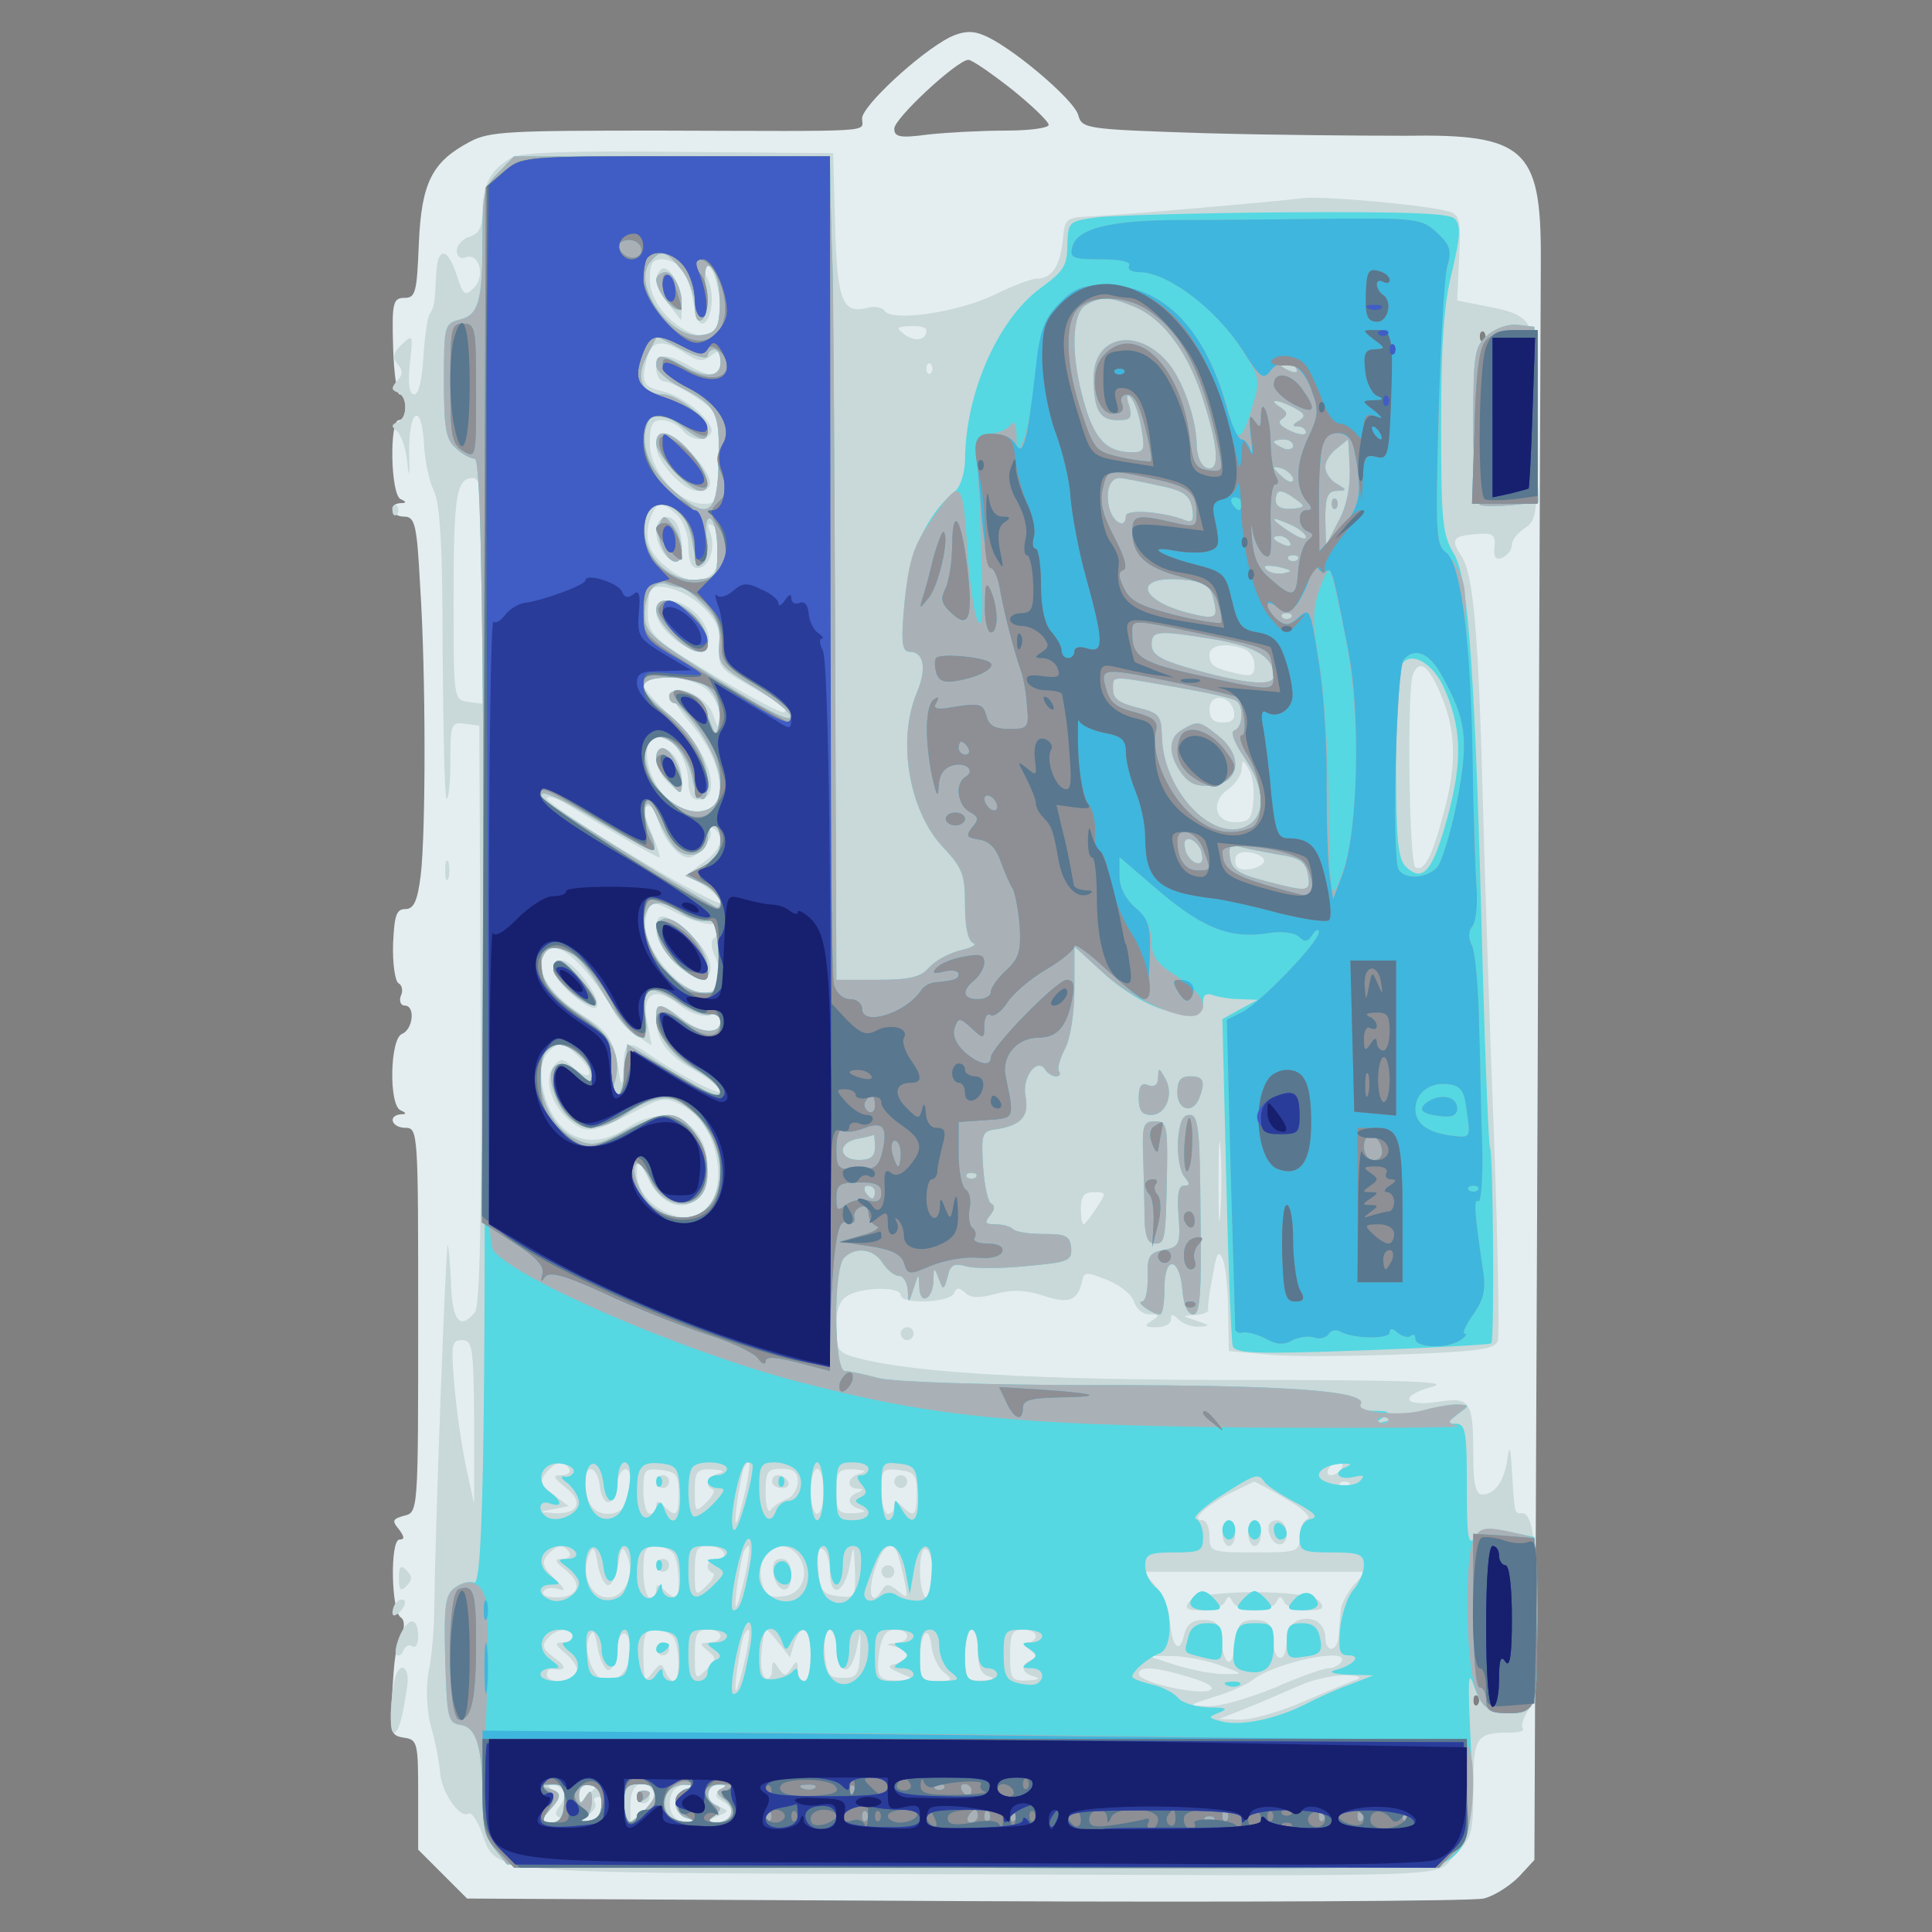
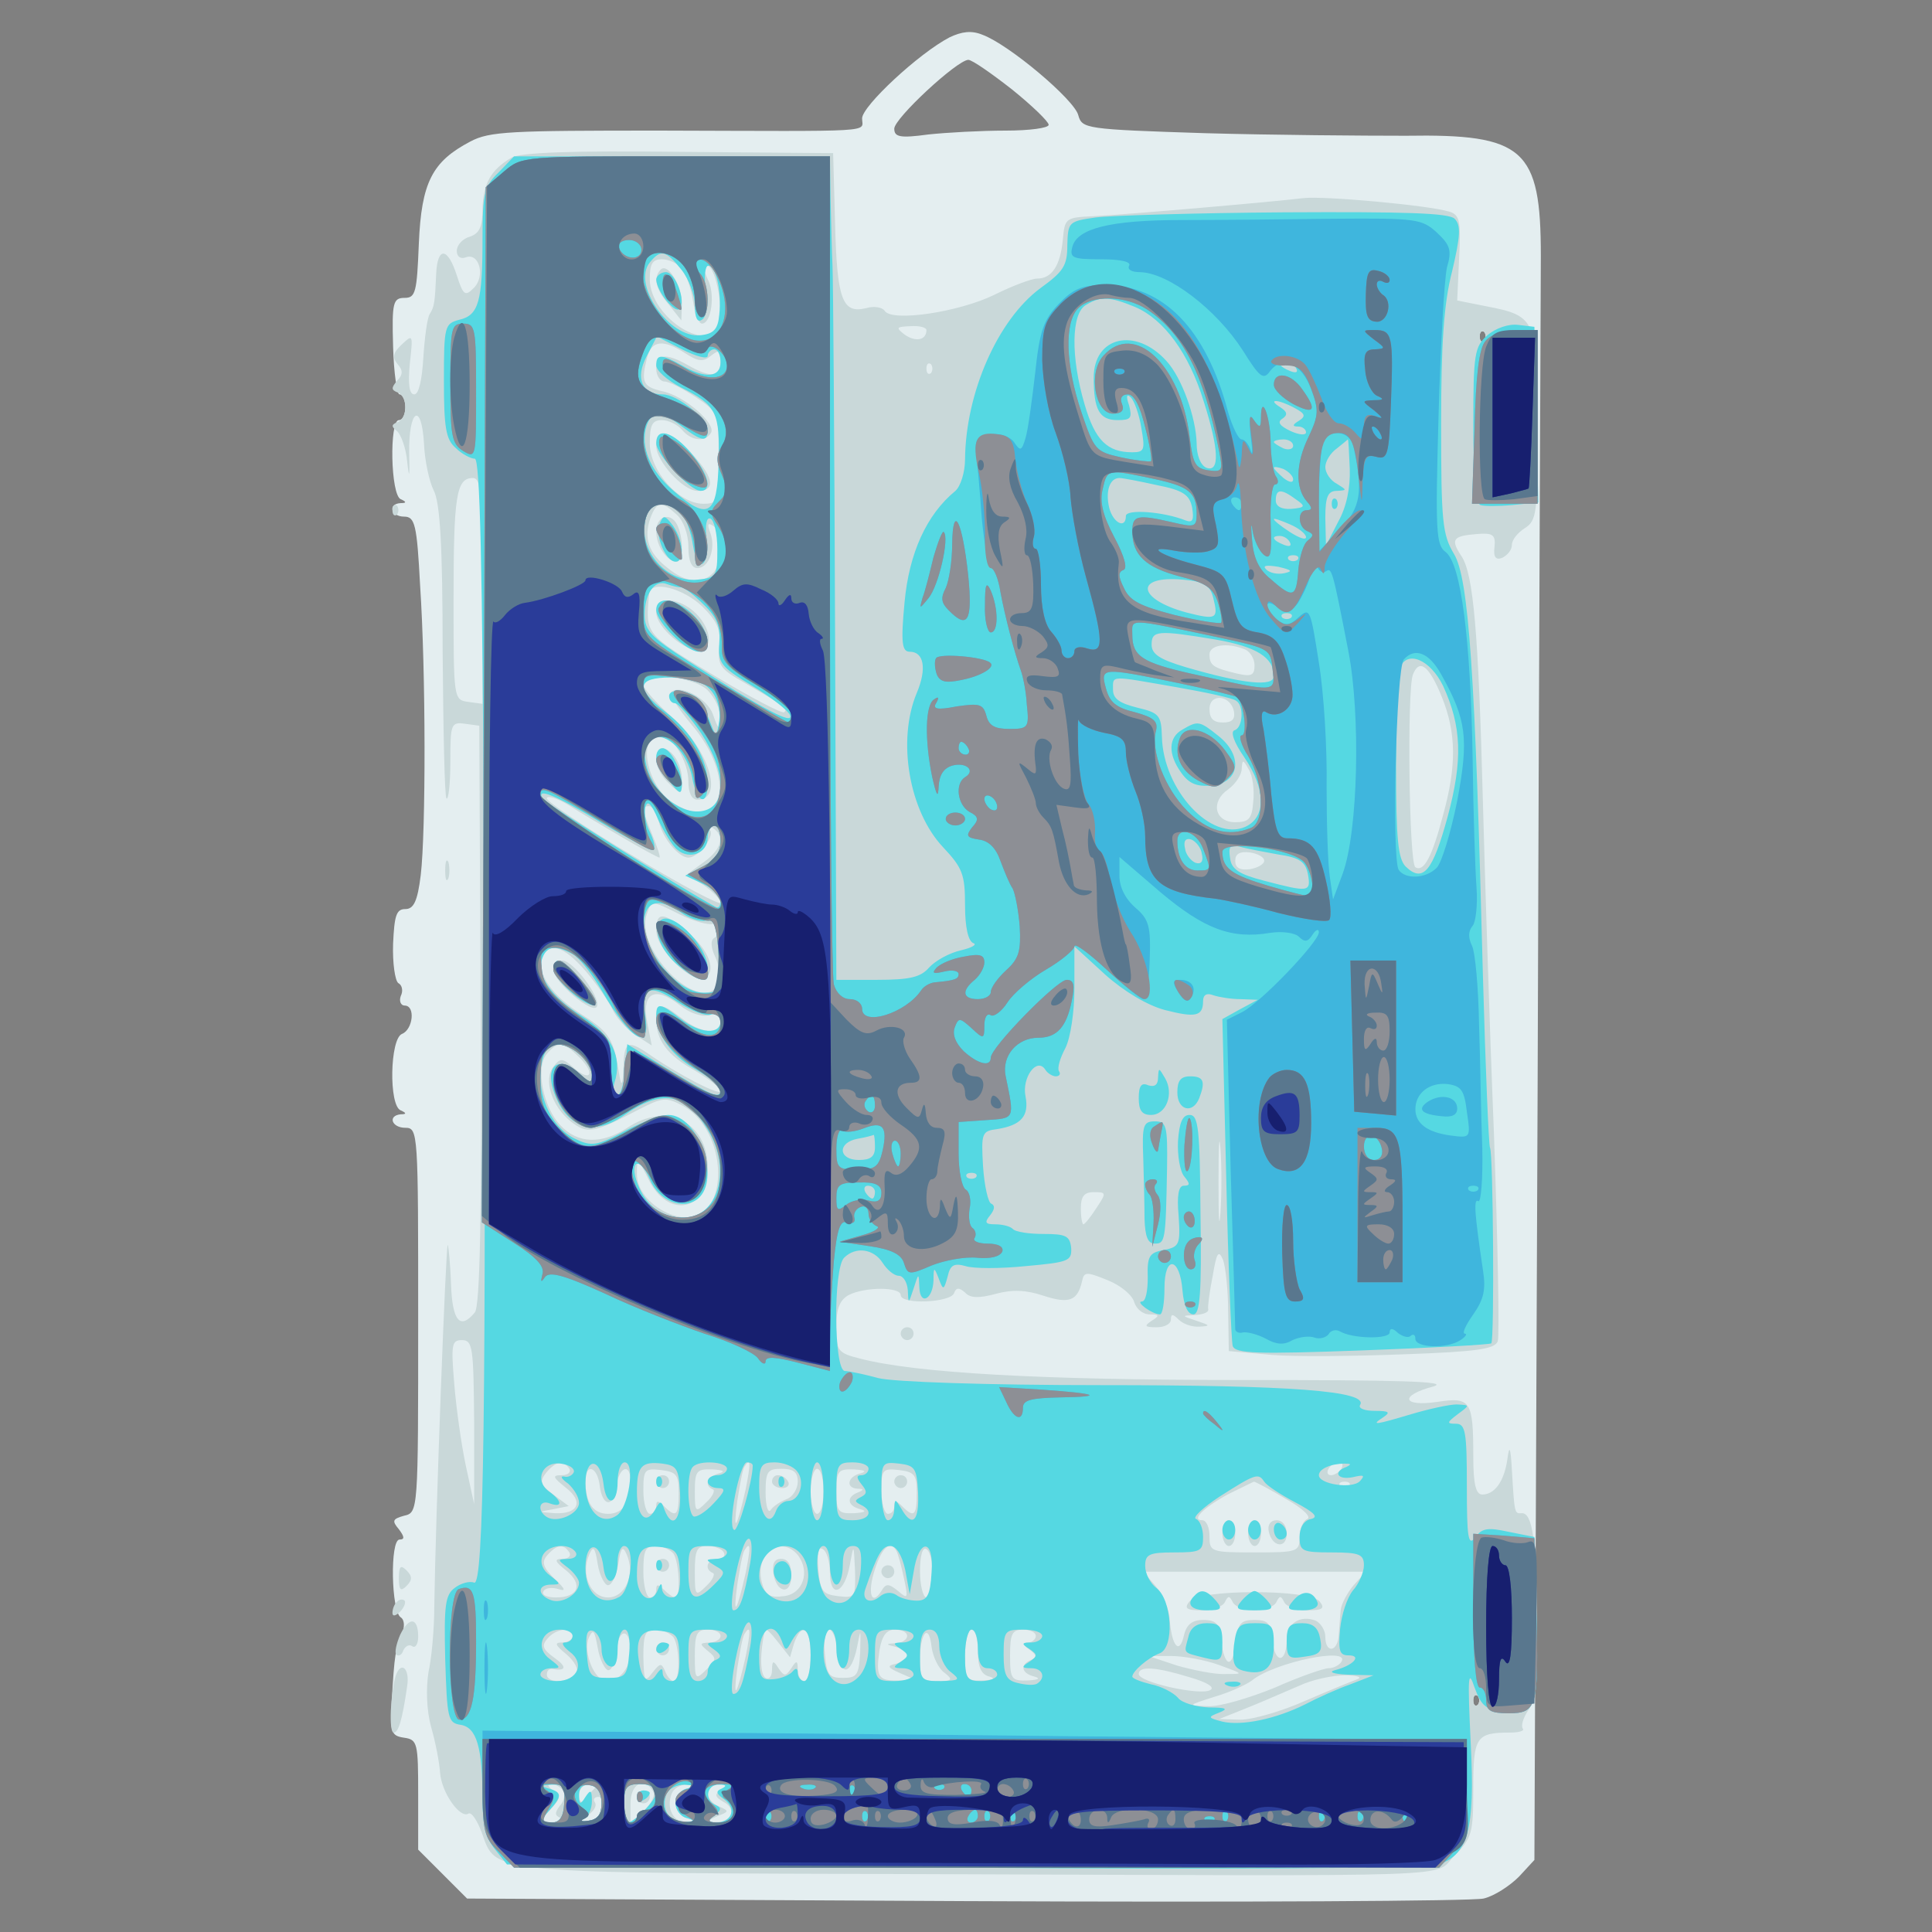
<svg xmlns="http://www.w3.org/2000/svg" width="1000" height="1000">
  <rect width="100%" height="100%" fill="#808080" stroke="none" />
  <g>
    <svg width="1000" height="1000" />
    <svg width="1000" height="1000" version="1.0" viewBox="0 0 1000 1000">
      <g fill="#e4eef0" transform="matrix(.333 0 0 -.333 0 1000)">
        <path d="M1476 2945c-48-25-136-107-136-126 0-22 29-20-315-19-231 0-264-1-294-17-59-31-76-63-80-159-3-75-5-84-22-84-18 0-20-7-18-75 1-41 6-75 10-75 5 0 9-9 9-20s-4-20-10-20c-15 0-13-117 3-123 9-4 9-6 0-6-21-1-15-21 5-21 17 0 20-12 25-107 9-135 9-382 1-450-5-41-11-53-24-53-14 0-17-10-19-54-1-30 3-57 8-61 6-3 8-12 4-20-3-8 0-15 6-15 17 0 13-37-4-44-19-7-21-112-2-119 9-4 9-6 0-6-21-2-14-21 7-21 20 0 20-7 20-299 0-298 0-299-22-304-18-5-19-8-8-21 9-12 9-16 1-16-15 0-13-112 2-121 6-4 6-15 2-25-10-23-12-32-16-104-3-50-1-55 19-58 21-3 22-8 22-89v-85l38-38 38-38 774-4c426-2 789 0 806 4s41 20 55 34l24 26 5 1201c2 661 5 1243 5 1292 0 167-26 190-210 187-66 0-206 1-312 4-187 6-191 7-197 28-6 24-108 110-149 125-17 7-32 5-51-4zm97-81c31-25 57-50 57-55s-30-9-67-9c-38 0-92-3-120-6-44-6-53-4-53 9 0 16 97 106 115 107 6 0 36-21 68-46zm734-391c-4-3-7 0-7 7s3 10 7 7c3-4 3-10 0-14zm-10-2120c-4-3-7 0-7 7s3 10 7 7c3-4 3-10 0-14z" />
      </g>
    </svg>
    <svg width="1000" height="1000" version="1.0" viewBox="0 0 1000 1000">
      <g fill="#c9d8d9" transform="matrix(.333 0 0 -.333 0 1000)">
        <path d="M795 2758c-32-19-44-40-45-80 0-28-5-38-20-43-11-3-20-13-20-22s6-13 14-10c21 8 31-30 12-48-13-13-16-11-26 20-14 44-30 45-32 3-2-46-3-52-10-63-4-6-8-37-10-68-2-34-7-57-14-57-8 0-10 16-7 48 5 45 5 46-12 30-14-13-16-20-7-31 9-10 8-17-1-26-9-11-9-14 1-18 16-6 16-40 0-46-10-4-10-7-1-14 6-5 14-26 16-48 3-28 4-24 3 14-1 67 19 81 23 15 1-26 8-59 15-73 10-19 14-85 14-250 1-123 3-226 6-229s6 23 6 57c0 59 1 62 23 59l22-3 2-449c2-314-1-454-9-463-23-28-35-13-37 44-1 32-4 59-5 61-3 2-19-423-21-563 0-33-4-79-9-101-4-26-3-59 4-85 7-24 13-56 14-71 2-31 31-72 44-64 5 3 14-11 21-30 23-64 3-62 687-64 867-3 790-6 825 29 27 27 29 35 29 104 0 80 4 87 57 87 15 0 23 3 20 6-3 4 0 16 8 28 11 15 15 50 14 141-1 125-7 167-24 166-11-1-11 0-15 67-2 36-4 40-7 17-5-35-20-55-39-55-10 0-14 16-14 59 0 87-4 93-56 85-55-8-59 10-6 24 27 8-54 10-298 10-315 0-506 11-592 33-36 9-38 12-38 49 0 29 5 42 19 50 25 13 81 13 81 0 0-15 77-12 83 3 3 9 8 9 17 1 8-9 22-9 48-2s47 6 74-3c40-13 53-8 60 23 3 14 6 15 40 1 20-8 38-23 41-34 3-10 13-19 24-19 15 0 16-2 3-10-12-8-11-10 8-10 12 0 22 5 22 12 0 9 3 9 12 0 7-7 21-12 33-11 17 1 16 2-5 9-24 8-24 8-2 9 12 1 21 4 20 9-1 4 2 27 7 52 6 36 9 41 16 25 4-11 8-48 8-81l1-61 67-6c36-3 129-2 206 1 112 4 140 8 145 20 3 9 0 156-6 326-7 171-14 401-17 511-7 268-15 355-33 383-18 27-14 32 24 35 24 2 29-1 27-20-2-16 2-21 12-17 8 4 15 12 15 20s9 19 20 26c19 12 20 24 20 159 0 166-2 171-80 186l-45 9 3 66c3 57 1 67-15 72-32 10-197 25-228 21-39-5-268-25-325-28-44-2-45-3-48-37-4-40-17-60-40-60-8 0-38-11-66-25-55-27-160-43-171-25-3 5-16 8-29 4-37-9-45 14-48 132l-3 109-240 2c-167 2-246-1-260-9zm264-172c7-8 15-30 18-50s9-36 14-36c15 0 21 47 9 69-6 13-7 21-1 21 12 0 25-59 19-87-10-55-108 5-108 66 0 24 4 31 19 31 10 0 24-6 30-14zm381-96c0-16-17-19-34-7-14 11-13 12 9 13 14 1 25-2 25-6zm867-17c-4-3-7 0-7 7s3 10 7 7c3-4 3-10 0-14zm-1242-19c20-13 28-14 40-4 13 10 15 9 15-9 0-24-15-26-50-6s-50 18-50-5c0-11 6-20 13-20s28-11 48-24c36-24 36-26 36-95 0-68-1-71-24-71-38 0-83 51-83 94 0 29 4 36 19 36 10 0 24-7 31-15 14-17 36-20 45-5 9 14-41 58-76 65-30 7-33 14-23 53 7 26 25 28 59 6zm382-31c-4-3-7 0-7 7s3 10 7 7c3-4 3-10 0-14zm-697-339v-175l-22 3c-23 3-23 5-23 158 0 162 4 190 30 190 13 0 15-25 15-176zm302 119c10-9 18-30 18-50 0-22 5-33 14-33 18 0 29 31 20 55-5 13-4 16 4 11 16-9 15-59 0-74-17-17-42-15-70 8-30 23-38 47-27 78 10 26 17 27 41 5zm40-143c23-23 29-37 26-62-3-29 2-35 37-55 67-39 70-41 64-47-3-3-52 23-109 57-108 65-107 64-101 127 2 22 53 9 83-20zm842-66c9-3 16-15 16-25 0-16-5-18-27-13-38 9-43 13-43 30 0 14 26 19 54 8zm307-74c23-57 23-108 2-184-17-65-30-89-43-81-10 6-13 274-4 299 10 26 25 15 45-34zm-1141 10c11-11 20-30 19-42-1-21-2-20-11 5s-51 47-65 34c-3-3 11-25 30-48 74-85 53-176-28-123-40 26-55 104-19 104 19 0 44-40 44-72 0-17 5-28 14-28 42 0 18 78-39 128-25 22-45 45-45 51 0 20 78 13 100-9zm818-33c2-12-3-17-17-17-15 0-21 6-21 21 0 25 33 22 38-4zm30-140c-2-27-7-32-28-32-32 0-39 32-11 51 12 9 21 23 21 32 1 15 2 15 11-1 6-9 9-32 7-50zm-980-56c29-17 55-31 57-31s-3 16-11 35c-16 40-17 45-5 45 5 0 12-11 15-24 6-26 31-56 46-56s40 31 34 42c-4 7-2 8 4 4 19-12 14-33-14-53l-26-19 26-17c14-10 26-22 26-27s-61 27-135 72c-74 44-135 85-135 90s15 1 33-10c17-11 56-34 85-51zm997-36c0-5-10-11-22-13-16-2-23 2-23 13s7 15 23 13c12-2 22-7 22-13zm-907-84c20-10 43-16 50-14 14 5 17-13 2-22-6-4-5-15 2-30 6-13 8-31 5-39-22-56-130 47-112 105 8 23 7 23 53 0zm-148-87c17-20 36-47 42-60s22-31 36-40l25-16-7 36c-9 46 12 57 50 27 16-13 35-19 46-16 12 4 18 1 18-9 0-22-30-20-60 4-32 25-40 25-40-1 0-33 17-56 60-80 22-13 40-27 40-32 0-8-65 25-115 60-30 20-35 16-36-24-1-26-3-30-6-13-9 58-15 68-57 95-48 30-72 65-63 89 10 26 33 19 67-20zm-9-135c25-25 17-39-10-15-16 14-20 15-30 2-17-20-4-62 26-86 26-20 34-19 107 19 35 18 41 19 66 6 53-27 74-118 39-162-29-34-109 6-109 55 0 26 1 26 18-8 30-62 92-50 92 18 0 71-64 103-125 62-40-26-77-25-104 4-27 28-39 90-21 111 17 20 26 19 51-6zm996-241c-2-29-3-8-3 47s1 79 3 53 2-71 0-100zm-193 7c-9-14-18-25-20-25s-4 11-4 25c0 18 5 25 20 25 20 0 20-1 4-25zM737 793V665l-13 60c-7 33-15 90-18 128-5 60-4 67 12 67 17 0 18-12 19-127zm148-73c3-5-2-10-12-10-15 0-14-3 6-19 29-22 20-42-17-40-26 2-26 2-3 6l25 5-24 18c-20 15-22 20-11 34 15 18 27 20 36 6zm274-32c-14-62-20-70-13-18 4 25 8 48 11 53 10 16 10 5 2-35zm926 32c-3-5-11-10-16-10-6 0-7 5-4 10 3 6 11 10 16 10 6 0 7-4 4-10zM932 695c4-35 22-36 26-2 4 30 22 37 22 8 0-34-12-51-35-51s-35 17-35 51c0 28 18 23 22-6zm123-12c0-36-4-40-23-21-9 9-12 9-12 0 0-7-4-12-10-12-5 0-10 16-10 36 0 33 2 35 28 32 23-3 27-7 27-35zm63 30c-19-5-24-19-10-25 4-1 0-11-10-20-17-17-18-16-18 17 0 32 3 35 28 34 16-1 20-3 10-6zm122-13c0-11-8-24-17-27-10-4-21-11-25-17s-8 6-8 27c0 33 3 37 25 37 18 0 25-5 25-20zm40-15c0-19-4-35-10-35-5 0-10 16-10 35s5 35 10 35c6 0 10-16 10-35zm58 28c-21-5-24-23-5-24 10 0 10-2 0-6-18-7-16-21 5-26 10-3 6-5-10-6-25-1-28 2-28 34s3 35 28 34c16-1 20-3 10-6zm87-30c0-36-4-40-23-21-9 9-12 9-12 0 0-7-4-12-10-12-5 0-10 16-10 36 0 33 2 35 28 32 23-3 27-7 27-35zm574-10c25-14 40-28 33-31-6-2-12-15-12-28 0-23-3-24-70-24-68 0-70 1-70 25 0 14-5 25-11 25-18 0 1 19 39 40 20 10 39 19 41 20 2 0 25-12 50-27zm98 20c-4-3-10-3-14 0-3 4 0 7 7 7s10-3 7-7zM885 590c3-5-1-10-11-10-13 0-12-4 6-18 27-22 19-42-16-42-14 0-23 4-19 10 3 5 13 6 23 3 12-4 11 0-6 16-18 18-21 26-11 37 14 16 25 18 34 4zm60-51c6 0 13 15 16 33 4 26 7 29 13 15 14-31-2-67-29-67s-43 36-29 67c6 14 9 11 13-15 3-18 11-33 16-33zm102 49c9-15 11-68 3-68-4 0-11 5-18 12-9 9-12 9-12 0 0-7-4-12-10-12-5 0-10 18-10 40 0 33 3 40 19 40 11 0 23-6 28-12zm78 2c3-5-1-10-9-10-17 0-22-16-8-22 4-1 0-11-10-20-17-17-18-16-18 22 0 33 3 40 19 40 11 0 23-4 26-10zm34-32c-14-62-20-70-13-18 4 25 8 48 11 53 10 16 10 5 2-35zm81 28c20-26 8-61-22-64-22-3-29 2-34 22-11 44 29 74 56 42zm50-27c0-42 23-33 31 12 6 33 6 33 8-9 1-42 0-43-26-40-25 3-28 8-31 42-2 25 0 36 7 31 6-3 11-20 11-36zm103 34c3-5 8-24 12-43 7-32 6-33-9-20-15 12-19 12-26 0-16-25-22-2-10 34 11 34 24 45 33 29zm57-39c0-19-4-34-10-34-5 0-10 18-10 41 0 24 4 38 10 34 6-3 10-22 10-41zm654-15c-10-12-19-29-20-38s-2-26-3-38c-1-28-21-31-21-4 0 10-7 21-15 25-24 9-45-4-45-29 0-37-18-39-22-3-2 28-7 33-28 33s-26-5-28-32c-2-18-7-33-12-33s-10 15-12 33c-2 26-7 32-28 32-17 0-26-7-30-25-7-30-19-15-22 27-1 15-11 38-22 51l-19 22h346l-19-21zM890 460c0-5-7-10-16-10-13 0-11-4 6-18 13-11 20-24 16-30-9-15-46-16-46-2 0 6 3 9 8 9 22-4 24 3 4 17-18 13-21 19-11 30 13 16 39 19 39 4zm55-53c6-1 11 13 13 31 4 36 22 34 22-2 0-25-17-46-37-46-19 0-37 45-28 67 7 15 9 12 14-15 3-18 11-34 16-35zm102 51c10-17 10-68 0-68-4 0-10 7-13 15-6 14-8 13-20-2-12-16-13-13-14 25 0 35 3 42 19 42 11 0 23-6 28-12zm73 2c0-5-8-10-17-10-16-1-16-2-3-13 14-11 14-14-2-29-17-17-18-16-18 22 0 33 3 40 20 40 11 0 20-4 20-10zm39-32c-14-62-20-70-13-18 4 25 8 48 11 53 10 16 10 5 2-35zm75 20c12 35 26 25 26-18 0-22-4-40-10-40-5 0-10 8-10 18 0 14-2 15-10 2-9-13-11-13-20 0-8 13-10 12-10-3 0-10-5-15-10-12-9 5-9 39-1 75 1 3 10-6 20-19l19-24 6 21zm68-10c4-42 21-39 30 4 6 31 6 31 5-7-2-36-5-40-27-40s-25 5-28 38c-2 20 1 37 7 37 5 0 11-15 13-32zm108 22c0-5-8-11-17-11-17-1-17-2 0-6 9-2 17-8 17-13s-8-10-17-13c-15-3-14-6 7-15l25-11h-27c-33-1-37 5-31 47 4 23 11 32 24 32 11 0 19-4 19-10zm58-57c14-11 12-13-11-13-24 0-27 4-27 33 0 43 14 58 18 20 2-15 11-34 20-40zm52 33c0-24 5-36 18-39 10-3 6-5-10-6-26-1-28 2-28 39 0 22 5 40 10 40 6 0 10-15 10-34zm90 24c0-5-6-10-12-10-9 0-8-4 2-11 11-8 12-12 3-16-18-7-16-21 5-26 10-3 6-5-10-6-26-1-28 2-28 39 0 33 3 40 20 40 11 0 20-4 20-10zm285-45c38-14 39-14 10-14-16-1-50 6-75 13l-45 15h35c19 0 53-6 75-14zm190 5c-3-5-12-10-20-10-7 0-45-13-83-30-39-16-86-30-104-29-33 1-33 1 11 15 24 7 49 19 57 25 34 28 154 53 139 29zm-236-24c28-8 40-16 32-20-15-9-111 12-111 25s27 11 79-5zm261-3c-8-3-45-18-82-34-36-16-81-29-100-29l-33 1 45 18c25 10 61 26 80 34 19 9 51 16 70 16s28-3 20-6zm187-40c-4-3-7 0-7 7s3 10 7 7c3-4 3-10 0-14zM875 220c4-6 2-17-5-24-8-11-8-15 2-19 7-3 2-6-11-6-24-1-24-1-5 20 16 17 16 22 4 29-9 6-10 10-3 10 6 0 15-5 18-10zm49 3c-5-5-12-12-16-18s-8-2-8 8c0 9 7 17 17 17 9 0 12-3 7-7zm91-4c4-6-2-19-14-30l-21-20v31c0 30 21 42 35 19zm53 4c-10-2-18-13-18-23s8-21 18-23c16-4 16-5-1-6-20-1-32 21-23 44 3 8 13 14 23 14 17-1 17-2 1-6zm53-2c-11-7-10-11 4-19 21-11 12-32-13-31-14 0-13 2 3 9 18 7 19 8 3 15-10 4-18 13-18 21s8 14 18 14c13 0 14-2 3-9zm-185-27c-3-9-6-18-6-20s-8-4-17-4c-17 1-17 1 0 11 9 6 15 14 12 20-4 5-1 9 5 9 7 0 9-7 6-16zm91 2390c-12-12-8-31 13-55l19-24 1 26c0 28-22 64-33 53zm-7-274c0-24 42-70 64-70 28 0 26 19-5 54-35 40-59 46-59 16zm0-133c0-23 17-47 32-47 9 0 11 32 2 54-9 24-34 19-34-7zm0-126c0-23 47-63 69-59 21 5 15 38-11 61-27 23-58 22-58-2zm0-229c0-11 9-27 20-37 19-18 20-17 20 6 0 25-16 49-32 49-4 0-8-8-8-18zm0-265c0-29 53-82 74-74s9 43-26 72c-37 31-48 31-48 2zm-160-61c0-19 63-72 68-57s-37 71-54 71c-8 0-14-6-14-14zm160-796c0-5 5-10 10-10 6 0 10 5 10 10 0 6-4 10-10 10-5 0-10-4-10-10zm180 0c0-5 7-10 16-10 8 0 12 5 9 10-3 6-10 10-16 10-5 0-9-4-9-10zm190 0c0-5 5-10 10-10 6 0 10 5 10 10 0 6-4 10-10 10-5 0-10-4-10-10zm510-80c0-11 5-20 10-20 6 0 10 9 10 20s-4 20-10 20c-5 0-10-9-10-20zm40 0c0-11 5-20 10-20 6 0 10 9 10 20s-4 20-10 20c-5 0-10-9-10-20zm32 3c5-25 28-28 28-4 0 12-6 21-16 21-9 0-14-7-12-17zm-952-53c0-5 5-10 10-10 6 0 10 5 10 10 0 6-4 10-10 10-5 0-10-4-10-10zm182-12c5-32 28-35 28-4 0 17-5 26-16 26-10 0-14-7-12-22zm168 2c0-5 5-10 10-10 6 0 10 5 10 10 0 6-4 10-10 10-5 0-10-4-10-10zm479-46c-9-11-5-14 19-14 17 0 33 6 36 13 5 10 7 10 12 0 3-7 18-13 34-13s31 6 34 13c5 10 7 10 12 0 3-7 19-13 36-13 24 0 28 3 19 14-16 19-186 19-202 0zm-829-74c0-5 5-10 10-10 6 0 10 5 10 10 0 6-4 10-10 10-5 0-10-4-10-10zm-30-230c0-5 5-10 10-10 6 0 10 5 10 10 0 6-4 10-10 10-5 0-10-4-10-10zM610 2210c0-7 3-10 7-7 3 4 3 10 0 14-4 3-7 0-7-7zm82-560c0-14 2-19 5-12 2 6 2 18 0 25-3 6-5 1-5-13zm708-720c0-5 5-10 10-10 6 0 10 5 10 10 0 6-4 10-10 10-5 0-10-4-10-10zM620 550c0-19 3-21 12-12s9 15 0 24-12 7-12-12zm-3-37c-4-3-7-11-7-17s5-5 12 2c6 6 9 14 7 17-3 3-9 2-12-2zm5-51c-6-14-9-28-6-31 4-3 9 0 11 7 3 6 9 10 14 6 5-3 9 4 9 15 0 30-14 32-28 3zm-7-64c-8-27-11-88-3-88 7 0 13 17 21 73 4 27-10 39-18 15z" />
      </g>
    </svg>
    <svg width="1000" height="1000" version="1.0" viewBox="0 0 1000 1000">
      <g fill="#55d8e2" transform="matrix(.333 0 0 -.333 0 1000)">
        <path d="M775 2735c-22-21-25-33-25-102 0-99-6-120-36-127-23-6-24-10-24-95 0-72 3-91 18-104 10-10 24-17 30-17 8 0 12-161 14-607 4-868 0-1146-15-1140-7 3-21-1-30-8-15-11-17-27-15-111 3-92 4-99 24-102 25-4 34-35 34-117 0-37 6-60 19-76l19-24 709-5c389-3 721-1 736 4 49 15 60 53 53 190-5 104-4 116 6 86 11-30 18-35 50-38 47-4 50 5 46 158l-3 114-40 8c-32 7-42 6-52-9-11-14-13 0-13 80 0 84-2 97-17 97s-14 2 3 15c19 14 19 14-2 15-11 0-43-7-70-15-57-17-64-18-44-5 12 8 9 10-13 10-16 0-26 4-23 9 14 22-108 31-402 31-179 0-324 5-347 11-22 6-46 11-52 11-17 2-18 159-1 176 18 18 46 14 60-8 7-11 18-20 25-20s13-10 14-22c1-22 1-22 9 2 8 25 8 25 9 2 1-29 21-19 22 11 0 21 1 21 8 3 7-19 8-19 14 3 4 18 10 21 28 16 12-4 54-4 93 0 67 6 72 8 71 28-2 19-8 22-43 22-22 0-44 3-48 8-4 4-16 7-27 7-16 0-17 3-8 14 7 9 8 15 2 18-5 1-11 28-13 58-3 52-2 55 22 58 37 6 50 20 44 51-6 29 18 62 31 41 3-5 11-10 16-10 6 0 8 4 5 8-3 5 2 21 10 36 8 16 14 56 14 93v65l48-44c29-26 66-48 93-55 47-12 59-10 59 14 0 10 6 13 16 9 9-3 28-6 42-6l27-1-28-15-27-15 6-247c3-136 8-253 10-261 4-12 37-13 201-7 109 4 199 9 201 11 5 5 3 296-2 304-2 3-7 123-11 266-12 472-22 619-45 657-18 30-20 50-20 202 0 123 4 187 17 237 13 55 14 72 4 82-9 9-77 11-264 10-139-1-271-5-294-8-42-6-43-7-44-43 0-32-6-41-42-67-66-49-116-162-117-266 0-20-7-42-15-49-45-37-72-97-79-173-6-63-4-77 8-77 22 0 27-26 11-64-31-74-12-184 41-240 30-32 34-42 34-90 0-35 5-56 13-59 6-2-2-7-19-11-18-4-40-16-50-27-13-15-30-19-81-19h-63l-2 538c-1 295-3 553-4 572s-2 65-3 103l-1 67H799l-24-25zm284-151c12-15 21-40 21-56 0-19 4-27 11-22 7 4 9 22 6 45-3 22-1 39 4 39 12 0 21-41 17-76-2-23-9-30-29-32-48-6-107 79-79 113 17 21 25 19 49-11zm705-58c45-19 84-72 107-147 24-75 25-111 4-103-9 4-15 19-15 38-1 40-23 102-47 128-48 53-113 38-113-26 0-50 9-66 37-66 21 0 23 3 18 23-5 14-4 19 3 12 5-5 13-27 16-47 6-34 5-38-14-38-39 0-58 19-74 74-22 74-21 142 2 155 23 14 37 13 76-3zm-664-76c0 5 5 10 10 10 6 0 10-9 10-20 0-24-24-26-60-5-32 18-40 18-40 0 0-8 17-23 38-34 56-28 61-39 59-116-2-83-16-92-70-45-37 32-52 69-42 101 8 24 23 24 55-1 30-23 40-25 40-6 0 18-47 56-70 56-32 0-43 25-25 59l16 31 39-20c22-11 40-16 40-10zm915-20c3-6-1-7-9-4-18 7-21 14-7 14 6 0 13-4 16-10zm-3-61c17-9 18-13 7-20-10-6-11-9-1-9 6 0 12-4 12-9s-11-4-24 2c-17 8-21 14-13 19 9 6 8 11-3 18-21 13-4 13 22-1zm-2-59c0-5-7-7-15-4-8 4-15 8-15 10s7 4 15 4 15-4 15-10zm88-36c1-29-5-59-18-82l-19-37-1 43c0 33 4 42 18 42 16 1 16 1 0 11-10 5-18 17-18 26s8 22 18 29c9 7 17 14 17 14 1 0 2-21 3-46zm-88-16c0-6-6-5-15 2-8 7-15 14-15 16s7 1 15-2c8-4 15-11 15-16zm-212-9c41-8 51-15 55-35 3-19 1-24-10-20-35 14-93 18-93 7 0-21-20-11-26 13-6 26 1 46 16 46 5 0 31-5 58-11zm216-22c16-11 15-13-7-15-15-1-24 4-24 13 0 18 8 19 31 2zm-955-21c7-8 15-30 18-50 7-45 26-36 21 10-2 21 0 33 6 31s11-24 11-48c0-42-2-44-31-47-52-5-97 53-78 102 8 20 38 21 53 2zm971-38c0-5-11-1-25 8s-25 18-25 20 11-2 25-8 25-15 25-20zm-25-8c3-6-1-7-9-4-18 7-21 14-7 14 6 0 13-4 16-10zm12-27c-4-3-10-3-14 0-3 4 0 7 7 7s10-3 7-7zm-21-21c-10-2-22 0-28 6s0 7 19 4c21-5 23-7 9-10zm-110-39c8-32 5-34-42-22-77 21-81 58-5 51 34-3 42-9 47-29zm-827 17c5 0 20-12 35-27 21-20 26-35 24-60-2-31 2-36 51-66 30-18 57-39 59-46 5-15-41 9-159 85-56 36-67 47-67 71 0 34 16 56 35 48 8-3 18-5 22-5zm948-47c-4-3-10-3-14 0-3 4 0 7 7 7s10-3 7-7zm-118-34c64-11 91-28 91-57 0-17-48-12-137 14-40 12-53 20-53 35 0 22 9 23 99 8zm354-72c29-63 31-115 7-204-23-84-38-103-65-77-12 12-15 43-15 154 0 76 3 146 6 155 11 28 47 13 67-28zm-1139-6c11-12 16-30 14-48-4-25-5-26-12-8-4 11-11 27-15 35-9 18-51 26-51 11 0-6 4-11 9-11s23-21 41-47c40-62 40-116-1-121-35-4-77 33-85 75-5 25-3 34 10 39 23 9 54-22 62-62 7-40 24-45 24-9 0 38-25 80-65 111-48 37-46 54 8 54 31 0 49-6 61-19zm724 4c46-8 88-17 93-21 13-7 11-42-2-46-7-2-1-19 15-42 34-50 34-93 2-108-53-24-128 57-130 140-1 33-4 37-38 45-28 7-38 14-38 28 0 23-6 22 98 4zm-893-211c42-25 78-44 81-41s0 15-6 27c-6 11-9 29-7 38 3 12 9 7 20-19 9-19 22-41 30-47 19-16 47-5 47 19 0 10 5 19 10 19 6 0 10-11 10-25 0-16-9-29-27-39l-28-14 28-13c15-7 27-19 27-26 0-8-3-12-7-10-62 34-264 161-269 168-12 19 18 7 91-37zm933-48c3-12-1-17-10-14-7 3-15 13-16 22-3 12 1 17 10 14 7-3 15-13 16-22zm118-1c34-5 43-11 47-31 5-28 1-28-68-10-39 10-51 18-53 35-3 18 0 22 15 18 10-3 37-8 59-12zm-928-90c12-9 29-15 39-13 14 3 17-6 20-54 2-56 1-58-23-58-47 0-107 82-90 125 7 19 26 19 54 0zm-168-65c11-6 31-32 46-58 44-76 76-95 67-38-7 45 7 51 51 21 20-13 43-22 51-19 9 4 15 0 15-10 0-22-32-20-63 4-30 24-37 25-37 5 0-30 24-63 61-84 21-12 39-26 39-32 0-15-12-10-80 31l-65 40-3-40c-2-22-8-40-13-40-6 0-7 9-4 20 13 40-4 74-51 104-48 30-71 64-61 90 7 19 21 20 47 6zm12-157c10-9 18-23 18-31 0-13-3-13-18 1-39 36-60 8-34-44 21-41 59-49 100-21 60 43 97 37 132-21 38-61 16-137-38-137-34 1-58 19-71 53-14 37 4 43 19 7 14-34 52-49 75-30 36 30 0 130-46 130-11 0-41-11-68-25-42-23-52-24-75-13-44 19-68 85-50 132 8 21 33 20 56-1zm458-143c0-15-7-20-25-20-32 0-34 27-2 33 12 2 23 5 25 6 1 0 2-8 2-19zm157-47c-4-3-10-3-14 0-3 4 0 7 7 7s10-3 7-7zm-157-23c0-5-2-10-4-10-3 0-8 5-11 10-3 6-1 10 4 10 6 0 11-4 11-10zM892 715c-2-5-9-9-15-7-7 1-4-4 6-11 9-8 17-21 17-30 0-17-34-32-50-22s-12 28 5 21c20-7 19 4-2 19-23 17-10 47 19 43 13-2 21-7 20-13zm46-18c4-37 22-34 22 3 0 17 5 30 11 30 17 0 6-72-13-83-25-16-48 9-48 50s23 41 28 0zm119-14c2-43-12-58-24-27-5 15-7 15-15 0-14-24-28-10-28 28 0 40 7 48 40 44 22-3 25-8 27-45zm73 37c0-5-7-10-15-10s-15-4-15-10c0-5 7-10 16-10 13 0 11-5-7-24-13-14-27-22-31-20-10 6-11 68-1 77 10 11 53 8 53-3zm40 5c0-24-23-104-29-100-11 6 9 105 20 105 5 0 9-2 9-5zm69-9c13-16 4-46-14-46-7 0-16-7-19-16-10-27-26-5-26 37 0 34 3 39 24 39 13 0 29-6 35-14zm41-31c0-25-4-45-10-45-5 0-10 20-10 45s5 45 10 45c6 0 10-20 10-45zm70 35c0-5-5-10-11-10-8 0-8-4 0-14 9-11 9-15-1-20s-10-7 0-12c21-10 13-24-13-24-23 0-25 4-25 45s2 45 25 45c14 0 25-4 25-10zm77-37c2-45-9-55-26-25-10 16-10 16-11 0 0-10-4-18-10-18-5 0-10 21-10 46 0 44 1 45 28 42 24-3 27-7 29-45zm666 40c-22-8-14-21 10-16 17 4 19 3 11-6-12-13-64-5-64 9 0 10 19 18 40 18 10 0 11-1 3-5zm-128-23c4-6 25-20 48-32 30-16 37-23 25-26-11-2-18-13-18-28 0-22 4-24 50-24 43 0 50-3 50-20 0-11-8-29-17-39-9-11-18-38-20-60-3-34-1-41 13-41 22 0 7-16-21-23-11-3-2-6 20-7l40-1-36-14c-20-7-51-21-70-31-46-23-99-34-129-27-23 6-23 7-5 14 15 6 11 8-16 8-20 1-42 7-48 15-7 8-26 18-42 21-16 4-29 9-29 12 0 8 24 29 42 36 24 8 20 84-5 102-9 7-17 22-17 34 0 18 6 21 45 21 41 0 45 2 45 24 0 13-5 26-11 28s11 18 37 35c55 35 60 37 69 23zm-799-127c-10-55-16-73-26-73-7 0 2 62 15 98 10 27 17 10 11-25zm-271 17c3-5-2-10-12-10-17-1-17-1 0-14 9-7 17-18 17-23 0-18-27-34-44-27-21 8-21 24 1 24 15 0 15 1-2 14-11 8-16 19-12 30 7 18 42 22 52 6zm43-23c4-33 22-26 22 9 0 13 5 24 10 24 18 0 11-68-7-79-29-16-53 5-53 45 0 42 23 43 28 1zm119-9c1-27-3-38-13-38-8 0-14 6-15 13 0 10-2 10-6 0-10-27-33-13-33 20 0 41 7 49 40 45 21-3 25-8 27-40zm73 32c0-5-8-10-17-10-17-1-17-1-1-11 16-9 16-11-2-29-30-30-40-24-40 20 0 38 2 40 30 40 17 0 30-4 30-10zm120-10c13-25 5-56-16-64-24-9-54 12-54 37 0 46 50 64 70 27zm40-10c0-16 5-30 10-30 6 0 10 14 10 30 0 21 5 30 16 30s14-9 12-36c-4-44-28-65-52-45-17 15-22 81-6 81 6 0 10-13 10-30zm117-7 7-38 6 34c8 54 32 53 28 0-2-36-7-44-23-44-11 0-26 4-32 9-8 5-18 4-26-3-15-12-28-5-22 12 19 55 26 67 39 67 9 0 18-14 23-37zm-241-120c-10-55-16-73-26-73-7 0 2 62 15 98 10 27 17 10 11-25zm-276 17c0-5-5-10-12-10-6 0-3-6 7-14 25-18 13-46-20-46-14 0-25 5-25 10 0 6 8 10 17 10 15 0 15 1-2 14-23 16-14 46 15 46 11 0 20-4 20-10zm45-20c0-13 6-25 13-27 8-3 12 6 12 26 0 17 5 31 11 31s9-16 7-37c-3-35-6-38-33-38-28 0-30 3-33 39-2 28 0 37 10 34 7-3 13-15 13-28zm121-12c1-26-3-38-12-38-8 0-14 6-14 13 0 8-3 7-10-3-11-17-23-8-27 22-6 36 5 50 34 46 25-3 28-7 29-40zm74 32c0-5-8-10-17-10-16 0-16-2-3-11 11-8 12-12 3-16-7-2-13-11-13-19s-7-14-15-14c-11 0-15 11-15 40 0 38 2 40 30 40 17 0 30-4 30-10zm85-7c6-17 7-17 16 0 17 29 29 19 29-23 0-22-4-40-10-40-5 0-10 6-10 13s-3 8-8 2c-4-5-17-11-29-12-20-2-23 2-23 37 0 42 22 56 35 23zm85-13c0-16 5-30 10-30 6 0 10 14 10 30 0 20 5 30 15 30 20 0 20-54-1-74-25-25-54-4-54 39 0 19 5 35 10 35 6 0 10-13 10-30zm120 20c0-5-8-10-17-10-15 0-16-2-3-10 13-9 13-11 0-20-13-8-12-10 3-10 9 0 17-4 17-10 0-5-13-10-30-10-28 0-30 2-30 40s2 40 30 40c17 0 30-4 30-10zm40-16c0-15 8-33 18-40 15-12 14-13-15-14-32 0-33 1-33 40 0 29 4 40 15 40 10 0 15-10 15-26zm60-4c0-20 5-30 15-30 8 0 15-4 15-10 0-5-11-10-25-10-22 0-25 4-25 40 0 22 5 40 10 40 6 0 10-13 10-30zm100 20c0-5-8-10-17-10-15 0-16-2-3-10 13-9 13-11 0-20-13-8-12-10 3-10 18 0 23-15 9-24-5-3-18-2-30 1-18 4-22 13-22 44 0 37 2 39 30 39 17 0 30-4 30-10zM877 200c-1-22-7-30-21-30-18 0-18 1-3 18 21 23 21 29 0 35-14 4-13 5 4 6 19 1 22-4 20-29zm58 0c0-17-6-25-20-27-11-2-14 0-7 3 6 3 12 15 12 27 0 18-2 19-10 7-8-13-10-12-10 3 0 12 6 17 18 15 11-2 17-12 17-28zm85 17c0-12-34-47-45-47-3 0-5 14-5 30 0 25 4 30 25 30 14 0 25-6 25-13zm48 6c-10-2-18-13-18-23s8-21 18-23c13-4 12-5-4-6-24-1-37 20-28 44 4 8 16 14 28 14 16-1 17-2 4-6zm54 0c-10-4-9-8 4-17 20-15 11-36-14-36-15 0-15 2-2 11 11 8 12 12 3 16-19 7-15 33 5 32 11 0 12-2 4-6zm-102 2345c1-18 29-53 36-45 11 11-6 57-21 57-8 0-15-6-15-12zm0-254c0-18 53-74 69-74 19 0 12 27-15 59-28 33-54 41-54 15zm1050-94c0-7 3-10 7-7 3 4 3 10 0 14-4 3-7 0-7-7zm-1045-32c-7-18 10-58 25-58s12 33-4 56c-13 17-15 17-21 2zm-5-133c0-19 47-65 66-65 22 0 16 34-9 58-27 26-57 29-57 7zm0-229c0-8 9-24 20-37 17-21 19-22 20-6 0 23-18 57-30 57-6 0-10-6-10-14zm818 43c-22-12-23-38-2-67 12-17 24-22 47-20 44 4 50 46 11 77-30 24-32 24-56 10zm-813-299c-10-16 4-48 32-70 32-25 43-25 43-2 0 37-61 95-75 72zm-163-76c3-19 55-61 63-52 7 7-44 68-57 68-5 0-8-7-6-16zm158-794c0-7 3-10 7-7 3 4 3 10 0 14-4 3-7 0-7-7zm190 0c0-7 3-10 7-7 3 4 3 10 0 14-4 3-7 0-7-7zm690-75c0-8 5-15 10-15 6 0 10 7 10 15s-4 15-10 15c-5 0-10-7-10-15zm40 0c0-8 5-15 10-15 6 0 10 7 10 15s-4 15-10 15c-5 0-10-7-10-15zm40 1c0-9 5-16 10-16 6 0 10 4 10 9 0 6-4 13-10 16-5 3-10-1-10-9zm-123-103c-14-13-6-23 19-23 22 0 25 2 14 15-14 16-23 19-33 8zm73-8c-11-13-8-15 20-15s31 2 20 15c-7 8-16 15-20 15s-13-7-20-15zm80 0c-11-13-9-15 15-15 16 0 25 5 23 12-7 19-24 20-38 3zm-163-57c-7-26-9-23 26-32 25-6 27-4 27 24 0 25-4 30-24 30-16 0-26-7-29-22zm71-12c-3-28 0-36 15-40 32-8 47 4 47 40 0 31-3 34-29 34-25 0-29-4-33-34zm82 6c0-26 3-28 28-24 24 3 28 8 24 28-3 17-11 24-28 24-20 0-24-5-24-28zm-92-69c7-3 16-2 19 1 4 3-2 6-13 5-11 0-14-3-6-6zm-888 187c0-7 3-10 7-7 3 4 3 10 0 14-4 3-7 0-7-7zm185 0c-7-12 2-30 16-30 12 0 12 27 0 35-5 3-12 1-16-5zm-185-131c0-5 5-7 10-4 6 3 10 8 10 11 0 2-4 4-10 4-5 0-10-5-10-11zm-30-230c0-5 5-7 10-4 6 3 10 8 10 11 0 2-4 4-10 4-5 0-10-5-10-11zm1322 2273c-20-18-22-28-22-140 0-76 4-122 11-124 5-2 28-2 50 0l40 4-3 137-3 136-25 3c-15 2-35-5-48-16zm-512-1154c0-11-5-15-15-12-11 5-15-1-15-20s5-26 19-26c24 0 36 33 22 57-10 17-10 17-11 1zm30-23c0-28 24-34 34-9 10 26 7 34-14 34-15 0-20-7-20-25zm1-76c-1-22 3-47 10-55 9-11 9-14-1-14-8 0-11-15-8-47 3-45 1-48-23-53-23-4-26-10-25-43 0-20-3-37-9-37-11 0 16-20 28-20 4 0 7 18 7 41 0 52 24 48 28-4 2-23 8-37 17-37 10 0 13 32 11 155-1 133-3 155-17 155-11 0-16-12-18-41zm-54-26c1-32 2-75 2-95 1-27 5-38 16-38 16 0 17 4 19 117 1 67-1 73-19 73s-20-6-18-57z" />
      </g>
    </svg>
    <svg width="1000" height="1000" version="1.0" viewBox="0 0 1000 1000">
      <g fill="#a9b1b7" transform="matrix(.333 0 0 -.333 0 1000)">
-         <path d="M775 2735c-22-21-25-33-25-102 0-99-6-120-36-127-23-6-24-10-24-95 0-72 3-91 18-104 10-10 24-17 30-17 8 0 12-161 14-608 2-457 6-613 15-623 38-46 296-157 471-203 210-55 336-68 707-72 187-1 332 0 322 2-18 6-18 6 0 20 17 13 17 13-2 14-11 0-35-4-53-9-35-10-105-3-97 9 13 21-115 30-403 30-179 0-324 5-347 11-22 6-46 11-52 11-17 2-18 159-1 176 18 18 46 14 60-8 7-11 18-20 25-20s13-10 14-22c1-22 1-22 9 2 8 25 8 25 9 2 1-29 21-19 22 11 0 21 1 21 8 3 7-19 8-19 14 3 4 18 10 21 28 16 12-4 54-4 93 0 67 6 72 8 71 28-2 19-8 22-43 22-22 0-44 3-48 8-4 4-16 7-27 7-16 0-17 3-8 14 7 9 8 15 2 18-5 1-11 28-13 58-3 52-2 55 22 58 37 6 50 20 44 51-6 29 18 62 31 41 3-5 11-10 16-10 6 0 8 4 5 8-3 5 2 21 10 36 8 16 14 56 14 93v65l48-44c45-40 124-74 144-62 18 12 5 35-32 59-32 20-40 31-40 55 0 20-9 38-25 52s-25 32-25 50v29l64-55c68-57 110-73 170-63 19 3 39 0 45-6 9-9 14-8 21 3 5 8 10 10 10 4 0-15-90-109-119-124l-24-12 6-237c4-130 7-240 7-244s6-7 13-5c6 1 22-3 35-10 16-9 28-10 41-2 11 5 26 7 34 4s18 0 22 5c3 6 11 8 17 5 19-12 78-13 78-2 0 7 5 7 13-1 8-6 17-8 20-4 4 3 7 1 7-5 0-14 49-16 70-2 8 5 11 10 7 10-5 0 1 13 13 30 16 23 20 38 15 69-13 88-15 112-7 107 4-2 7 35 6 82-2 48-3 134-5 192-1 58-6 113-11 124-6 11-6 22 0 28s8 49 6 101c-4 100-15 361-17 417-1 21-11 44-24 57-21 20-22 26-17 200 2 98 5 183 5 188 1 6 1 14 0 18-1 5 3 24 8 42 8 29 6 36-15 56-24 22-32 23-162 22-75-1-181-2-235-2-111 0-162-13-170-41-5-18 0-20 45-20 30 0 47-4 43-10-3-6 4-10 17-10 44-1 118-57 158-120 28-43 29-48 17-87-17-59-24-61-37-12-35 131-102 199-193 199-35 0-49-6-71-29-24-25-30-42-36-108-5-43-13-89-19-103l-10-25-1 30c0 17-4 25-8 19-4-7-18-14-32-15-20-3-24-9-22-29 1-14 5-83 7-155 4-99 2-124-6-105-6 14-13 67-16 118-7 103-10 104-62 27-22-33-29-58-35-118-6-63-4-77 8-77 22 0 27-26 11-64-31-74-12-184 41-240 30-32 34-42 34-90 0-35 5-56 13-59 6-2-2-7-19-11-18-4-40-16-50-27-13-15-30-19-81-19h-63l-2 538c-1 295-3 553-4 572s-2 65-3 103l-1 67H799l-24-25zm284-151c12-15 21-40 21-56 0-19 4-27 11-22 7 4 9 22 6 45-3 22-1 39 4 39 12 0 21-41 17-76-2-23-9-30-29-32-48-6-107 79-79 113 17 21 25 19 49-11zm705-58c45-19 84-72 107-147 24-75 25-111 4-103-9 4-15 19-15 38-1 40-23 102-47 128-48 53-113 38-113-26 0-50 9-66 37-66 21 0 23 3 18 23-5 14-4 19 3 12 5-5 13-27 16-47 6-34 5-38-14-38-39 0-58 19-74 74-22 74-21 142 2 155 23 14 37 13 76-3zm-664-76c0 5 5 10 10 10 6 0 10-9 10-20 0-24-24-26-60-5-32 18-40 18-40 0 0-8 17-23 38-34 56-28 61-39 59-116-2-83-16-92-70-45-37 32-52 69-42 101 8 24 23 24 55-1 30-23 40-25 40-6 0 18-47 56-70 56-32 0-43 25-25 59l16 31 39-20c22-11 40-16 40-10zm915-20c3-6-1-7-9-4-18 7-21 14-7 14 6 0 13-4 16-10zm-3-61c17-9 18-13 7-20-10-6-11-9-1-9 6 0 12-4 12-9s-11-4-24 2c-17 8-21 14-13 19 9 6 8 11-3 18-21 13-4 13 22-1zm-2-59c0-5-7-7-15-4-8 4-15 8-15 10s7 4 15 4 15-4 15-10zm88-36c1-29-5-59-18-82l-19-37-1 43c0 33 4 42 18 42 16 1 16 1 0 11-10 5-18 17-18 26s8 22 18 29c9 7 17 14 17 14 1 0 2-21 3-46zm-88-16c0-6-6-5-15 2-8 7-15 14-15 16s7 1 15-2c8-4 15-11 15-16zm-212-9c41-8 51-15 55-35 3-19 1-24-10-20-35 14-93 18-93 7 0-21-20-11-26 13-6 26 1 46 16 46 5 0 31-5 58-11zm216-22c16-11 15-13-7-15-15-1-24 4-24 13 0 18 8 19 31 2zm-84-7c0-5-2-10-4-10-3 0-8 5-11 10-3 6-1 10 4 10 6 0 11-4 11-10zm-871-14c7-8 15-30 18-50 7-45 26-36 21 10-2 21 0 33 6 31s11-24 11-48c0-42-2-44-31-47-52-5-97 53-78 102 8 20 38 21 53 2zm971-38c0-5-11-1-25 8s-25 18-25 20 11-2 25-8 25-15 25-20zm-25-8c3-6-1-7-9-4-18 7-21 14-7 14 6 0 13-4 16-10zm12-27c-4-3-10-3-14 0-3 4 0 7 7 7s10-3 7-7zm-21-21c-10-2-22 0-28 6s0 7 19 4c21-5 23-7 9-10zm96-104c23-118 20-293-6-363-18-49-19-41-21 125-1 69-7 159-14 201-11 61-11 84-1 113 7 21 14 35 17 32 3-2 14-51 25-108zm-206 65c8-32 5-34-42-22-77 21-81 58-5 51 34-3 42-9 47-29zm-827 17c5 0 20-12 35-27 21-20 26-35 24-60-2-31 2-36 51-66 30-18 57-39 59-46 5-15-41 9-159 85-56 36-67 47-67 71 0 34 16 56 35 48 8-3 18-5 22-5zm948-47c-4-3-10-3-14 0-3 4 0 7 7 7s10-3 7-7zm-118-34c64-11 91-28 91-57 0-17-48-12-137 14-40 12-53 20-53 35 0 22 9 23 99 8zm351-54c40-71 43-101 25-197-10-49-24-96-32-104-17-17-49-18-59-3-11 19-4 312 8 327 17 19 39 11 58-23zm-1136-24c11-12 16-30 14-48-4-25-5-26-12-8-4 11-11 27-15 35-9 18-51 26-51 11 0-6 4-11 9-11s23-21 41-47c40-62 40-116-1-121-35-4-77 33-85 75-5 25-3 34 10 39 23 9 54-22 62-62 7-40 24-45 24-9 0 38-25 80-65 111-48 37-46 54 8 54 31 0 49-6 61-19zm724 4c46-8 88-17 93-21 13-7 11-42-2-46-7-2-1-19 15-42 34-50 34-93 2-108-53-24-128 57-130 140-1 33-4 37-38 45-28 7-38 14-38 28 0 23-6 22 98 4zm-893-211c42-25 78-44 81-41s0 15-6 27c-6 11-9 29-7 38 3 12 9 7 20-19 9-19 22-41 30-47 19-16 47-5 47 19 0 10 5 19 10 19 6 0 10-11 10-25 0-16-9-29-27-39l-28-14 28-13c15-7 27-19 27-26 0-8-3-12-7-10-62 34-264 161-269 168-12 19 18 7 91-37zm933-48c3-12-1-17-10-14-7 3-15 13-16 22-3 12 1 17 10 14 7-3 15-13 16-22zm118-1c34-5 43-11 47-31 5-28 1-28-68-10-39 10-51 18-53 35-3 18 0 22 15 18 10-3 37-8 59-12zm-928-90c12-9 29-15 39-13 14 3 17-6 20-54 2-56 1-58-23-58-47 0-107 82-90 125 7 19 26 19 54 0zm-168-65c11-6 31-32 46-58 44-76 76-95 67-38-7 45 7 51 51 21 20-13 43-22 51-19 9 4 15 0 15-10 0-22-32-20-63 4-30 24-37 25-37 5 0-30 24-63 61-84 21-12 39-26 39-32 0-15-12-10-80 31l-65 40-3-40c-2-22-8-40-13-40-6 0-7 9-4 20 13 40-4 74-51 104-48 30-71 64-61 90 7 19 21 20 47 6zm12-157c10-9 18-23 18-31 0-13-3-13-18 1-39 36-60 8-34-44 21-41 59-49 100-21 60 43 97 37 132-21 38-61 16-137-38-137-34 1-58 19-71 53-14 37 4 43 19 7 14-34 52-49 75-30 36 30 0 130-46 130-11 0-41-11-68-25-42-23-52-24-75-13-44 19-68 85-50 132 8 21 33 20 56-1zm1378-88c6-41 6-41-25-37-37 5-55 19-55 41 0 25 22 42 50 39 21-3 26-9 30-43zm-920-55c0-15-7-20-25-20-32 0-34 27-2 33 12 2 23 5 25 6 1 0 2-8 2-19zm157-47c-4-3-10-3-14 0-3 4 0 7 7 7s10-3 7-7zm-157-23c0-5-2-10-4-10-3 0-8 5-11 10-3 6-1 10 4 10 6 0 11-4 11-10zm937 3c-4-3-10-3-14 0-3 4 0 7 7 7s10-3 7-7zm-140-360c-4-3-10-3-14 0-3 4 0 7 7 7s10-3 7-7zM1020 2568c1-18 29-53 36-45 11 11-6 57-21 57-8 0-15-6-15-12zm0-254c0-18 53-74 69-74 19 0 12 27-15 59-28 33-54 41-54 15zm1050-94c0-7 3-10 7-7 3 4 3 10 0 14-4 3-7 0-7-7zm-1045-32c-7-18 10-58 25-58s12 33-4 56c-13 17-15 17-21 2zm-5-133c0-19 47-65 66-65 22 0 16 34-9 58-27 26-57 29-57 7zm0-229c0-8 9-24 20-37 17-21 19-22 20-6 0 23-18 57-30 57-6 0-10-6-10-14zm818 43c-22-12-23-38-2-67 12-17 24-22 47-20 44 4 50 46 11 77-30 24-32 24-56 10zm-813-299c-10-16 4-48 32-70 32-25 43-25 43-2 0 37-61 95-75 72zm-163-76c3-19 55-61 63-52 7 7-44 68-57 68-5 0-8-7-6-16zm1358-203c-18-12-11-20 21-23 16-2 24 2 24 12 0 18-24 24-45 11zm92 1191c-20-18-22-28-22-140 0-76 4-122 11-124 5-2 28-2 50 0l40 4-3 137-3 136-25 3c-15 2-35-5-48-16zm-512-1154c0-11-5-15-15-12-11 5-15-1-15-20s5-26 19-26c24 0 36 33 22 57-10 17-10 17-11 1zm30-23c0-28 24-34 34-9 10 26 7 34-14 34-15 0-20-7-20-25zm1-76c-1-22 3-47 10-55 9-11 9-14-1-14-8 0-11-15-8-47 3-45 1-48-23-53-23-4-26-10-25-43 0-20-3-37-9-37-11 0 16-20 28-20 4 0 7 18 7 41 0 52 24 48 28-4 2-23 8-37 17-37 10 0 13 32 11 155-1 133-3 155-17 155-11 0-16-12-18-41zm-54-26c1-32 2-75 2-95 1-27 5-38 16-38 16 0 17 4 19 117 1 67-1 73-19 73s-20-6-18-57zm514-592c-15-26-13-187 2-231 10-30 17-36 46-38 20-2 37 2 42 10 11 16 12 255 2 261-5 2-25 7-45 11-31 6-39 3-47-13zM707 535c-15-11-17-27-15-111 3-92 4-99 24-102 25-4 34-35 34-117 0-37 6-60 19-76l19-24 709-5c389-3 721-1 736 4 15 4 34 21 42 37 19 35 20 148 2 153-15 5-868 16-1242 16H755l3 93c1 50 0 102-3 113-6 28-26 35-48 19zm170-335c-1-22-7-30-21-30-18 0-18 1-3 18 21 23 21 29 0 35-14 4-13 5 4 6 19 1 22-4 20-29zm58 0c0-17-6-25-20-27-11-2-14 0-7 3 6 3 12 15 12 27 0 18-2 19-10 7-8-13-10-12-10 3 0 12 6 17 18 15 11-2 17-12 17-28zm85 17c0-12-34-47-45-47-3 0-5 14-5 30 0 25 4 30 25 30 14 0 25-6 25-13zm48 6c-10-2-18-13-18-23s8-21 18-23c13-4 12-5-4-6-24-1-37 20-28 44 4 8 16 14 28 14 16-1 17-2 4-6zm54 0c-10-4-9-8 4-17 20-15 11-36-14-36-15 0-15 2-2 11 11 8 12 12 3 16-19 7-15 33 5 32 11 0 12-2 4-6zm-132-14c0-5 5-7 10-4 6 3 10 8 10 11 0 2-4 4-10 4-5 0-10-5-10-11z" />
-       </g>
+         </g>
    </svg>
    <svg width="1000" height="1000" version="1.0" viewBox="0 0 1000 1000">
      <g fill="#3fb6dd" transform="matrix(.333 0 0 -.333 0 1000)">
        <path d="m783 2736-28-24-3-805-3-804 50-32c36-23 48-37 44-49-3-12-2-13 4-4 7 9 28 4 94-26 46-22 116-49 154-62 39-12 76-29 83-38 6-9 12-11 12-5 0 8 15 7 50-2l50-13v51c0 29 3 82 6 119 5 51 10 65 21 61 8-3 13 0 11 7s3 15 10 17c6 3 12-2 12-10 0-9 6-17 13-20 6-2-4-9-23-14l-35-10 47-7c34-5 49-13 53-26 6-19 8-19 43-4 20 8 52 14 71 12 21-2 36 2 39 10 2 7-6 12-23 12-14 0-24 4-20 9 3 5 1 12-3 15-5 3-7 16-5 30 3 13 0 27-6 30-6 4-11 29-11 56v49l43 3c45 3 44 1 30 69-6 31 18 59 51 59 29 0 44 17 52 58 5 24 3 32-8 32-15 0-118-105-118-121 0-15-20-10-42 10-13 13-18 26-14 37 6 16 8 15 26-1 19-18 20-17 20 4 0 12 4 20 10 16 5-3 17 6 26 20s36 37 60 51 44 31 44 36c0 6 22-10 50-36 27-25 53-46 57-46 5 0 9 27 10 60 2 53-1 64-22 82-16 14-25 32-25 50v29l64-55c68-57 110-73 170-63 19 3 39 0 45-6 9-9 14-8 21 3 5 8 10 10 10 4 0-15-90-109-119-124l-24-12 6-237c4-130 7-240 7-244s6-7 12-5c7 1 23-3 36-10 16-9 28-10 41-2 11 5 26 7 34 4s18 0 22 5c3 6 11 8 17 5 19-12 78-13 78-2 0 7 5 7 13-1 8-6 17-8 20-4 4 3 7 1 7-5 0-14 49-16 70-2 8 5 11 10 7 10-5 0 1 13 13 30 16 23 20 38 15 69-13 88-15 112-7 107 4-2 7 35 6 82-2 48-3 134-5 192-1 58-6 113-11 123-6 12-6 23 1 31 5 6 8 33 6 60-2 26-5 116-6 199-3 186-18 304-42 322-15 11-16 32-11 211 3 109 9 213 13 231 8 27 5 35-15 54-24 22-32 23-162 22-75-1-181-2-235-2-111 0-162-13-170-41-5-18 0-20 45-20 30 0 47-4 43-10-3-6 4-10 17-10 44-1 118-57 160-122 26-42 32-46 42-32 19 25 49 13 64-28 12-32 12-40-4-74-20-41-21-79-3-100 9-10 9-14 0-14-15 0-14-27 2-33 9-4 9-7 0-14-7-5-13-25-15-46-3-43-8-45-43-14-19 15-27 34-29 62-2 22-1 28 1 13 2-14 10-31 17-37 11-9 13 0 11 49-1 33 2 60 7 60s6 6 1 13c-4 6-8 31-8 54-1 41-15 75-15 37 0-16-2-17-11-4-7 11-8 4-5-25 3-22 3-32 0-22-3 9-9 17-14 17s-14 19-21 42c-34 130-101 198-192 198-35 0-49-6-71-29-24-25-30-42-37-108-5-43-11-88-15-101-6-20-8-21-18-6-7 9-22 14-37 12-19-2-24-8-22-28 2-14 6-60 9-102 4-43 11-78 15-78s11-17 14-37c7-38 22-95 32-123 3-8 8-32 9-52 4-36 2-38-27-38-23 0-32 5-36 21-5 18-11 19-46 14-30-6-38-4-32 5 5 9 4 11-3 6-14-8-15-63-3-121 7-30 9-33 10-14 1 18 8 28 21 32 22 6 37-8 20-18-16-10-12-43 7-54 14-7 15-12 4-24-10-13-9-16 11-19 15-2 26-13 33-33 6-16 14-36 19-43 4-8 9-34 11-59 2-38-1-50-21-68-13-12-24-27-24-34 0-6-9-11-20-11-24 0-26 13-5 30 8 7 15 19 15 27 0 12-7 14-32 9-18-3-37-11-43-18-7-8-4-9 13-5 12 3 22 1 22-4 0-8-6-10-38-13-7-1-16-6-20-12-24-36-92-57-92-29 0 8-8 15-19 15s-21 9-25 23c-3 12-6 307-6 655v632h-239c-239 0-240 0-268-24zm214-121c0-18-28-16-35 3-2 7 5 12 16 12 10 0 19-7 19-15zm67-27c9-12 16-35 16-50 0-16 5-28 10-28 14 0 13 53-2 68-6 6-8 15-5 19 13 12 37-22 43-58 7-43-16-73-50-64-50 15-97 101-69 128 13 14 42 6 57-15zm719-66c56-37 88-101 112-220 6-31 5-33-17-30-20 3-24 10-29 53-14 111-86 179-134 125-24-26-13-90 15-90 13 0 18 5 14 15-4 9 0 15 9 15 10 0 19-18 27-51 7-27 11-51 9-53-2-1-23 1-46 6-40 9-42 11-62 70-25 74-27 140-5 162 21 21 73 20 107-2zm-720-58c22-12 32-13 35-5 5 15 32-5 32-24 0-23-32-25-66-4-29 17-34 18-34 5 0-9 18-25 40-36 48-25 70-62 52-90-9-15-9-25 0-45 9-21 9-29-5-42-14-14-14-18 0-39 34-53-12-107-67-79-36 18-52 47-48 83 7 62 78 24 78-42 0-22 3-27 11-19 21 21 1 81-31 98-34 17-60 61-60 100 0 35 23 41 65 15 27-17 35-18 35-7 0 20-22 37-67 52-42 14-49 28-34 68 12 31 21 33 64 11zm1041-156c15-71 11-93-21-128l-33-34v76c0 42 3 83 6 92 9 24 43 20 48-6zm-312-49c56-12 68-21 68-55 0-20-3-21-37-13-56 13-63 11-63-14 0-37 21-56 74-70 40-10 51-17 59-40 5-16 7-30 5-32s-35 3-72 12c-54 14-70 22-79 42-9 18-9 25-1 28 7 2 2 21-14 51-18 34-23 55-18 75 7 31 7 31 78 16zm138-39c0-5-2-10-4-10-3 0-8 5-11 10-3 6-1 10 4 10 6 0 11-4 11-10zm131-105c9 6 10 4 35-125 19-99 15-279-9-345l-15-40-5 35c-3 19-5 82-5 140 1 58-4 144-12 193-13 83-14 86-31 71-15-14-21-14-34-4-8 7-15 17-15 22 0 6 7 4 16-3 14-11 18-10 31 6 7 11 17 31 20 45 4 14 8 19 11 12 2-7 8-10 13-7zm-991-30c35-18 53-49 52-87-1-23 8-33 54-60 30-18 54-38 54-45s-2-13-4-13c-3 0-54 30-115 66-109 66-111 67-111 104 0 55 16 63 70 35zm830-74c73-16 75-17 78-48 4-37 9-37-127-7-75 17-91 27-91 60 0 26-11 27 140-5zm340-56c40-71 43-101 25-197-10-49-24-96-32-104-17-17-49-18-59-3-11 19-4 312 8 327 17 19 39 11 58-23zm-1129-26c12-19 11-72-1-64-5 3-10 15-10 25 0 11-9 24-19 30-36 19-45 10-19-17 44-48 58-76 58-114 0-67-46-75-95-18-25 31-33 73-15 84 29 18 70-28 70-77 0-16 3-19 11-11 18 18 1 68-37 107-19 20-39 36-44 36-6 0-10 10-10 23 0 22 2 23 51 17 28-4 55-13 60-21zm722 12c48-10 89-20 91-22 10-12 15-59 6-59-5 0-1-15 10-32 24-40 27-103 4-112-35-14-67-5-99 27-34 34-57 93-48 125 3 14-4 20-33 28-29 7-39 15-45 37-9 33-7 33 114 8zm-328-101c3-5 1-10-4-10-6 0-11 5-11 10 0 6 2 10 4 10 3 0 8-4 11-10zm-557-122c72-44 77-45 62-19-12 24-13 61-2 61 5 0 16-18 25-40 17-45 55-56 64-20 7 28 23 25 23-5 0-16-9-29-26-38l-25-13 25-14c23-12 39-47 18-38-42 16-272 164-272 175 0 16 8 12 108-49zm602 31c0-6-4-7-10-4-5 3-10 11-10 16 0 6 5 7 10 4 6-3 10-11 10-16zm320-65c13-34 13-34-9-34-19 0-31 18-31 46 0 24 30 15 40-12zm158-22c12-16 17-52 6-52-3 0-31 7-62 16-57 17-72 27-72 53 0 19 111 5 128-17zm-926-90c8 2 13-16 15-54 3-59 0-63-37-58-44 6-93 92-76 135 5 14 11 13 46-5 22-11 45-19 52-18zm-187-74c15-18 32-44 39-58 10-23 34-49 46-50 4 0 4 15 2 34-5 45 13 54 51 25 17-13 39-22 49-22 10 1 18-4 18-12 0-25-21-28-51-6-32 24-49 27-49 8 0-21 28-54 65-77 19-12 35-28 35-36 0-9-21-1-65 26-36 22-70 40-75 40-6 0-10-16-10-35s-4-35-10-35c-5 0-10 20-10 44 0 41-3 46-52 82-42 31-54 46-56 72-3 28 0 32 21 32 16 0 35-12 52-32zm-13-135c10-9 18-23 18-31 0-13-3-13-18 1-27 25-42 21-42-11s32-72 58-72c9 0 35 12 57 25 51 32 68 31 106-3 40-35 52-111 24-142-36-40-107-15-121 43-8 36 6 34 31-6 27-42 65-44 79-4 13 37-2 77-37 97-25 14-30 13-76-12-62-35-76-35-112 1-23 24-29 38-29 74 0 24 3 47 7 50 11 12 36 8 55-10zm1378-88c6-41 6-41-25-37-37 5-55 19-55 41 0 25 22 42 50 39 21-3 26-9 30-43zm-920 9c0-8-5-12-10-9-6 4-8 11-5 16 9 14 15 11 15-7zm12-69c-6-26-12-30-39-30-31 0-33 2-33 33 0 18 4 31 9 28 5-4 20-2 33 3 30 12 38 3 30-34zm776 2c2-10-3-17-12-17-10 0-16 9-16 21 0 24 23 21 28-4zm-748-7c0-11-2-20-4-20s-6 9-9 20-1 20 4 20 9-9 9-20zm-30-61c0-12-6-16-20-12-11 3-27 0-35-7-13-10-15-9-15 11 0 21 5 24 35 24 26 1 35-4 35-16zm927 4c-4-3-10-3-14 0-3 4 0 7 7 7s10-3 7-7zM1030 2563c0-11 7-27 16-34 15-12 16-11 9 11-10 35-25 49-25 23zm-4-241c-8-14 18-56 44-69 31-15 37-9 20 22-15 28-57 59-64 47zm-6-141c0-12 39-58 40-46 0 26-14 55-26 55-8 0-14-4-14-9zm4-123c-7-11 47-68 66-68 20 0 9 39-16 59-31 24-40 26-50 9zm-4-236c0-15 28-47 35-40 8 8-13 48-25 48-6 0-10-4-10-8zm814 34c-10-26 0-50 28-66 25-13 29-13 45 2 16 17 16 19-3 45-24 32-61 42-70 19zm-814-291c0-28 50-85 74-85 15 0 3 40-19 64-21 23-55 36-55 21zm-160-69c0-15 58-62 66-53 6 6-45 67-57 67-5 0-9-6-9-14zm1360-205c-18-12-11-20 21-23 16-2 24 2 24 12 0 18-24 24-45 11zM700 2407c0-81 2-94 20-105 20-12 20-10 20 93 0 98-1 105-20 105s-20-7-20-93zm1609 66c-10-11-15-53-17-135l-4-118h102v270h-34c-19 0-39-7-47-17zm-329-68c0-8 14-21 30-30 33-17 38-10 14 23-17 25-44 29-44 7zm-500-248c0-27-5-57-10-68-8-15-7-23 4-34 30-31 38-18 31 53-9 85-24 115-25 49zm-29-20c-6-25-13-53-17-63-5-18-5-18 9-1 16 19 33 94 24 103-2 3-9-15-16-39zm80-74c-1-24 4-43 9-43 12 0 12 37 0 65-7 15-9 10-9-22zm-76-83c-3-4-2-16 1-25 5-12 14-14 38-9 31 6 54 20 45 27-10 9-79 15-84 7zm15-250c0-5 7-10 15-10s15 5 15 10c0 6-7 10-15 10s-15-4-15-10zm362-270c8-13 15-16 19-8 10 15 2 28-17 28-12 0-12-4-2-20zm9-237c-1-26 1-44 5-40 8 8 10 74 3 82-3 2-6-17-8-42zm-47 29c-7-4-8-15-3-27 4-11 8-15 9-10 1 6 3 18 5 28 4 19 4 19-11 9zm-14-90c0-5 3-12 7-16s7-24 6-44l-2-37 9 35c5 20 5 39-1 46-5 6-6 14-2 17 3 4 1 7-5 7-7 0-12-4-12-8zm60-51c0-6 4-12 8-15 5-3 9 1 9 9s-4 15-9 15c-4 0-8-4-8-9zm7-38c-11-11-8-43 4-43 6 0 9 6 6 14-3 7 0 19 6 25 7 7 7 11 1 11s-14-3-17-7zm-47-23c0-5 5-10 10-10 6 0 10 5 10 10 0 6-4 10-10 10-5 0-10-4-10-10zm43-77c4-3 10-3 14 0 3 4 0 7-7 7s-10-3-7-7zm-537-118c-3-8-1-15 3-15 5 0 11 7 15 15 3 8 1 15-3 15-5 0-11-7-15-15zm258-31c12-27 26-32 26-9 0 12 13 15 58 16 70 1 58 6-29 12l-66 4 11-23zm306-18c0-2 8-10 18-17 15-13 16-12 3 4s-21 21-21 13zm420-306c0-73 4-120 10-120s10-9 10-20c0-16 7-20 35-20 44 0 47 10 43 158l-3 114-47 4-48 3V500zM713 533c-19-7-18-203 1-203s26 32 26 122c0 77-4 89-27 81zm39-33c0-14 2-19 5-12 2 6 2 18 0 25-3 6-5 1-5-13zm1-90c0-36 2-50 4-32 2 17 2 47 0 65-2 17-4 3-4-33zm-3-179c0-74 2-84 25-106l24-25h1438l21 23c19 20 22 35 22 100v77h-107c-60 0-404 3-765 7l-658 6v-82zm318-9c-10-2-18-10-18-17 0-8 8-19 18-25 15-9 14-10-8-8-15 2-26 10-28 22-5 22 25 49 42 38 7-4 5-8-6-10zm-191-22c-1-21-7-30-20-30-15 0-15 3-5 20 11 17 10 22-2 30s-11 10 7 10 22-5 20-30zm58 0c0-17-6-25-20-27-11-2-14 0-7 3 10 5 9 9-4 18-20 15-10 39 14 34 11-2 17-13 17-28zm85 10c0-11-7-20-15-20s-15-4-15-10c0-5-4-10-10-10-5 0-10 14-10 30 0 25 4 30 25 30 18 0 25-5 25-20zm111 11c-9-6-10-11-2-15 20-12 12-36-11-36-16 0-19 3-10 9 10 6 10 10-2 21-20 16-11 30 17 30 16 0 18-3 8-9zm136 3c-3-3-12-4-19-1-8 3-5 6 6 6 11 1 17-2 13-5zm60-11c-4-3-7 0-7 7s3 10 7 7c3-4 3-10 0-14zm140 10c-4-3-10-3-14 0-3 4 0 7 7 7s10-3 7-7zm43-3c0-5-2-10-4-10-3 0-8 5-11 10-3 6-1 10 4 10 6 0 11-4 11-10zm-313-47c-4-3-7 0-7 7s3 10 7 7c3-4 3-10 0-14zm150 0c-4-3-7 0-7 7s3 10 7 7c3-4 3-10 0-14zm173 7c0-5-5-10-11-10-5 0-7 5-4 10 3 6 8 10 11 10 2 0 4-4 4-10zm17-7c-4-3-7 0-7 7s3 10 7 7c3-4 3-10 0-14zm40 0c-4-3-7 0-7 7s3 10 7 7c3-4 3-10 0-14zm330 0c-4-3-7 0-7 7s3 10 7 7c3-4 3-10 0-14zm150 0c-4-3-7 0-7 7s3 10 7 7c3-4 3-10 0-14zm60 0c-4-3-7 0-7 7s3 10 7 7c3-4 3-10 0-14zm70 0c-4-3-7 0-7 7s3 10 7 7c3-4 3-10 0-14zm-300 0c-4-3-10-3-14 0-3 4 0 7 7 7s10-3 7-7zm-897 37c0-7 3-10 7-7 3 4 3 10 0 14-4 3-7 0-7-7z" />
      </g>
    </svg>
    <svg width="1000" height="1000" version="1.0" viewBox="0 0 1000 1000">
      <g fill="#8d8f95" transform="matrix(.333 0 0 -.333 0 1000)">
        <path d="m783 2736-28-24-3-805-3-804 50-32c36-23 48-37 44-49-3-12-2-13 4-4 7 9 28 4 94-26 46-22 116-49 154-62 39-12 76-29 83-38 6-9 12-11 12-5 0 8 15 7 50-2l50-13v51c0 29 3 82 6 119 5 51 10 65 21 61 8-3 13 0 11 7s3 15 10 17c6 3 12-2 12-10 0-9 6-17 13-20 6-2-4-9-23-14l-35-10 47-7c34-5 49-13 53-26 6-19 8-19 43-4 20 8 52 14 71 12 21-2 36 2 39 10 2 7-6 12-23 12-14 0-24 4-20 9 3 5 1 12-3 15-5 3-7 16-5 30 3 13 0 27-6 30-6 4-11 29-11 56v49l43 3c45 3 44 1 30 69-6 31 18 59 51 59 29 0 44 17 52 58 5 24 3 32-8 32-15 0-118-105-118-121 0-15-20-10-42 10-13 13-18 26-14 37 6 16 8 15 26-1 19-18 20-17 20 4 0 12 4 20 10 16 5-3 17 6 26 20s36 37 60 51 44 31 44 36c0 6 22-10 50-36 27-25 54-46 59-46 18 0 5 65-22 105-14 22-28 59-32 83-4 23-11 42-16 42s-8 13-7 29-3 36-10 44-14 43-16 78c-1 35-1 59 1 52 3-7 20-15 39-19 28-5 34-11 34-30 0-14 7-41 15-61 8-19 15-50 15-69 0-70 20-88 110-98 14-2 57-11 97-22 40-10 75-15 79-11s2 31-5 61c-12 53-24 66-60 66-15 0-19 12-25 68-3 37-9 82-12 101-5 22-3 32 4 27 18-11 42 5 41 28 0 11-5 37-12 56-9 27-19 36-42 40-25 4-31 11-40 49-10 43-13 45-59 57-54 14-77 30-30 21 17-3 40-4 51-1 18 5 19 10 13 41-7 30-6 36 10 40 11 3 21 12 23 22 3 9 5-5 6-31 2-74 21-147 46-176 23-27 24-27 42-8 16 18 16 18 1 7s-21-11-33-1c-8 7-15 17-15 23 0 7 4 7 12-1 19-19 28-14 47 29 11 25 21 36 24 27 4-9 6-8 6 4 1 10 15 33 32 53 17 19 27 35 23 35-5 0-21-14-36-32l-27-33-1 77c0 89 5 108 31 108 19 0 26-16 32-80 4-33 4-33 5 7 2 35 5 40 21 36 18-5 20 2 23 84 4 105 2 113-25 113-20 0-20 0-1-15 18-13 18-14 1-15-15 0-18-7-15-32 1-18 10-36 18-40 12-5 11-7-4-7-20-1-20-1 0-16 16-13 16-14 2-9s-18 1-18-17c-1-21-2-22-13-9-7 8-18 15-26 15s-20 18-27 39c-8 21-19 45-25 52-12 15-45 19-53 6-2-4 7-8 22-7 21 0 29-7 40-36 12-33 12-41-4-75-20-41-21-79-3-100 9-10 9-14 0-14-15 0-14-27 2-33 9-4 9-7 0-14-7-5-13-25-15-46-3-43-8-45-43-14-19 15-27 34-29 62-2 22-1 28 1 13 2-14 10-31 17-37 11-9 13 0 11 49-1 33 2 60 7 60s6 6 1 13c-4 6-8 31-8 54-1 41-15 75-15 37 0-16-2-17-11-4-7 11-8 4-4-25s3-35-4-20c-9 18-10 17-11-10-2-20-4-23-6-10-39 185-109 275-215 275-20 0-40-10-60-29-25-26-29-36-29-88 1-33 9-81 21-113 11-30 22-75 23-100 2-25 12-81 24-124 28-101 28-119 2-111-11 4-20 2-20-4s-4-11-10-11c-5 0-10 5-10 12 0 6-7 19-16 29-10 11-16 37-16 73 0 31-4 56-8 56-5 0-6 9-3 19 3 11-2 34-11 53-8 18-16 49-18 68-2 28-8 36-27 38-34 5-41-8-30-58 6-25 10-69 10-97-1-29 3-53 9-53 5 0 12-17 15-37 7-38 22-95 32-123 3-8 8-32 9-52 4-36 2-38-27-38-23 0-32 5-36 21-5 18-11 19-46 14-30-6-38-4-32 5 5 9 4 11-3 6-14-8-15-63-3-121 7-30 9-33 10-14 1 18 8 28 21 32 22 6 37-8 20-18-16-10-12-43 7-54 14-7 15-12 4-24-10-13-9-16 11-19 15-2 26-13 33-33 6-16 14-36 19-43 4-8 9-34 11-59 2-38-1-50-21-68-13-12-24-27-24-34 0-6-9-11-20-11-24 0-26 13-5 30 8 7 15 19 15 27 0 12-7 14-32 9-18-3-37-11-43-18-7-8-4-9 13-5 12 3 22 1 22-4 0-8-6-10-38-13-7-1-16-6-20-12-24-36-92-57-92-29 0 8-8 15-19 15s-21 9-25 23c-3 12-6 307-6 655v632h-239c-239 0-240 0-268-24zm214-121c0-18-28-16-35 3-2 7 5 12 16 12 10 0 19-7 19-15zm67-27c9-12 16-35 16-50 0-16 5-28 10-28 14 0 13 53-2 68-6 6-8 15-5 19 13 12 37-22 43-58 7-43-16-73-50-64-50 15-97 101-69 128 13 14 42 6 57-15zm719-66c56-37 88-101 112-220 6-31 5-33-17-30-20 3-24 10-29 53-14 111-86 179-134 125-24-26-13-90 15-90 13 0 18 5 14 15-4 9 0 15 9 15 10 0 19-18 27-51 7-27 11-51 9-53-2-1-23 1-46 6-40 9-42 11-62 70-25 74-27 140-5 162 21 21 73 20 107-2zm-720-58c22-12 32-13 35-5 5 15 32-5 32-24 0-23-32-25-66-4-29 17-34 18-34 5 0-9 18-25 40-36 48-25 70-62 52-90-9-15-9-25 0-45 9-21 9-29-5-42-14-14-14-18 0-39 34-53-12-107-67-79-36 18-52 47-48 83 7 62 78 24 78-42 0-22 3-27 11-19 21 21 1 81-31 98-34 17-60 61-60 100 0 35 23 41 65 15 27-17 35-18 35-7 0 20-22 37-67 52-42 14-49 28-34 68 12 31 21 33 64 11zm684-41c-4-3-10-3-14 0-3 4 0 7 7 7s10-3 7-7zm398-93c3-5 4-10 1-10s-8 5-11 10c-3 6-4 10-1 10s8-4 11-10zm-353-71c56-12 68-21 68-55 0-20-3-21-37-13-56 13-63 11-63-14 0-37 21-56 74-70 40-10 51-17 59-40 5-16 7-30 5-32s-35 3-72 12c-54 14-70 22-79 42-9 18-9 25-1 28 7 2 2 21-14 51-18 34-23 55-18 75 7 31 7 31 78 16zm-722-174c35-18 53-49 52-87-1-23 8-33 54-60 30-18 54-38 54-45s-2-13-4-13c-3 0-54 30-115 66-109 66-111 67-111 104 0 55 16 63 70 35zm830-74c73-16 75-17 78-48 4-37 9-37-127-7-75 17-91 27-91 60 0 26-11 27 140-5zm-789-82c12-19 11-72-1-64-5 3-10 15-10 25 0 11-9 24-19 30-36 19-45 10-19-17 44-48 58-76 58-114 0-67-46-75-95-18-25 31-33 73-15 84 29 18 70-28 70-77 0-16 3-19 11-11 18 18 1 68-37 107-19 20-39 36-44 36-6 0-10 10-10 23 0 22 2 23 51 17 28-4 55-13 60-21zm722 12c48-10 89-20 91-22 10-12 15-59 6-59-5 0-1-15 10-32 24-40 27-103 4-112-35-14-67-5-99 27-34 34-57 93-48 125 3 14-4 20-33 28-29 7-39 15-45 37-9 33-7 33 114 8zm-328-101c3-5 1-10-4-10-6 0-11 5-11 10 0 6 2 10 4 10 3 0 8-4 11-10zm-557-122c72-44 77-45 62-19-12 24-13 61-2 61 5 0 16-18 25-40 17-45 55-56 64-20 7 28 23 25 23-5 0-16-9-29-26-38l-25-13 25-14c23-12 39-47 18-38-42 16-272 164-272 175 0 16 8 12 108-49zm602 31c0-6-4-7-10-4-5 3-10 11-10 16 0 6 5 7 10 4 6-3 10-11 10-16zm320-65c13-34 13-34-9-34-19 0-31 18-31 46 0 24 30 15 40-12zm158-22c12-16 17-52 6-52-3 0-31 7-62 16-57 17-72 27-72 53 0 19 111 5 128-17zm-926-90c8 2 13-16 15-54 3-59 0-63-37-58-44 6-93 92-76 135 5 14 11 13 46-5 22-11 45-19 52-18zm-187-74c15-18 32-44 39-58 10-23 34-49 46-50 4 0 4 15 2 34-5 45 13 54 51 25 17-13 39-22 49-22 10 1 18-4 18-12 0-25-21-28-51-6-32 24-49 27-49 8 0-21 28-54 65-77 19-12 35-28 35-36 0-9-21-1-65 26-36 22-70 40-75 40-6 0-10-16-10-35s-4-35-10-35c-5 0-10 20-10 44 0 41-3 46-52 82-42 31-54 46-56 72-3 28 0 32 21 32 16 0 35-12 52-32zm-13-135c10-9 18-23 18-31 0-13-3-13-18 1-27 25-42 21-42-11s32-72 58-72c9 0 35 12 57 25 51 32 68 31 106-3 40-35 52-111 24-142-36-40-107-15-121 43-8 36 6 34 31-6 27-42 65-44 79-4 13 37-2 77-37 97-25 14-30 13-76-12-62-35-76-35-112 1-23 24-29 38-29 74 0 24 3 47 7 50 11 12 36 8 55-10zm458-79c0-8-5-12-10-9-6 4-8 11-5 16 9 14 15 11 15-7zm12-69c-6-26-12-30-39-30-31 0-33 2-33 33 0 18 4 31 9 28 5-4 20-2 33 3 30 12 38 3 30-34zm28-5c0-11-2-20-4-20s-6 9-9 20-1 20 4 20 9-9 9-20zm-30-61c0-12-6-16-20-12-11 3-27 0-35-7-13-10-15-9-15 11 0 21 5 24 35 24 26 1 35-4 35-16zm-340 1414c0-11 7-27 16-34 15-12 16-11 9 11-10 35-25 49-25 23zm-4-241c-8-14 18-56 44-69 31-15 37-9 20 22-15 28-57 59-64 47zm-6-141c0-12 39-58 40-46 0 26-14 55-26 55-8 0-14-4-14-9zm4-123c-7-11 47-68 66-68 20 0 9 39-16 59-31 24-40 26-50 9zm-4-236c0-15 28-47 35-40 8 8-13 48-25 48-6 0-10-4-10-8zm814 34c-10-26 0-50 28-66 25-13 29-13 45 2 16 17 16 19-3 45-24 32-61 42-70 19zm-814-291c0-28 50-85 74-85 15 0 3 40-19 64-21 23-55 36-55 21zm-160-69c0-15 58-62 66-53 6 6-45 67-57 67-5 0-9-6-9-14zm1263 1050c-1-33 2-42 16-43 18-2 27 32 10 42-5 4-9 11-9 16 0 6 5 7 10 4 6-3 10-2 10 3s-8 12-18 14c-15 4-18-2-19-36zM700 2407c0-81 2-94 20-105 20-12 20-10 20 93 0 98-1 105-20 105s-20-7-20-93zm1609 66c-10-11-15-53-17-135l-4-118h102v270h-34c-19 0-39-7-47-17zm-329-68c0-8 14-21 30-30 33-17 38-10 14 23-17 25-44 29-44 7zm-500-248c0-27-5-57-10-68-8-15-7-23 4-34 30-31 38-18 31 53-9 85-24 115-25 49zm-29-20c-6-25-13-53-17-63-5-18-5-18 9-1 16 19 33 94 24 103-2 3-9-15-16-39zm80-74c-1-24 4-43 9-43 12 0 12 37 0 65-7 15-9 10-9-22zm-76-83c-3-4-2-16 1-25 5-12 14-14 38-9 31 6 54 20 45 27-10 9-79 15-84 7zm15-250c0-5 7-10 15-10s15 5 15 10c0 6-7 10-15 10s-15-4-15-10zm632-337 3-118 33-3 32-3v241h-71l3-117zm-270 67c9-13 14-16 20-7 4 6 2 15-5 19-21 14-28 9-15-12zm141-132c-28-36-19-130 13-142 35-13 52 11 52 71 0 62-10 83-38 83-10 0-22-6-27-12zm-132-105c-1-26 1-44 5-40 8 8 10 74 3 82-3 2-6-17-8-42zm-47 29c-7-4-8-15-3-27 4-11 8-15 9-10 1 6 3 18 5 28 4 19 4 19-11 9zm316-122v-120h70v98c0 127-5 142-41 142h-29v-120zm38 87c2-10-3-17-12-17-10 0-16 9-16 21 0 24 23 21 28-4zm-368-55c0-5 3-12 7-16s7-24 6-44l-2-37 9 35c5 20 5 39-1 46-5 6-6 14-2 17 3 4 1 7-5 7-7 0-12-4-12-8zm213-107c2-64 5-75 20-75 14 0 16 4 7 19-5 11-10 45-10 75 0 31-4 56-10 56-5 0-8-32-7-75zm-153 56c0-6 4-12 8-15 5-3 9 1 9 9s-4 15-9 15c-4 0-8-4-8-9zm7-38c-11-11-8-43 4-43 6 0 9 6 6 14-3 7 0 19 6 25 7 7 7 11 1 11s-14-3-17-7zm-47-23c0-5 5-10 10-10 6 0 10 5 10 10 0 6-4 10-10 10-5 0-10-4-10-10zm43-77c4-3 10-3 14 0 3 4 0 7-7 7s-10-3-7-7zm-537-118c-3-8-1-15 3-15 5 0 11 7 15 15 3 8 1 15-3 15-5 0-11-7-15-15zm258-31c12-27 26-32 26-9 0 12 13 15 58 16 70 1 58 6-29 12l-66 4 11-23zm306-18c0-2 8-10 18-17 15-13 16-12 3 4s-21 21-21 13zm420-306c0-73 4-120 10-120s10-9 10-20c0-16 7-20 35-20 44 0 47 10 43 158l-3 114-47 4-48 3V500zM713 533c-19-7-18-203 1-203s26 32 26 122c0 77-4 89-27 81zm37-308c0-67 3-79 25-100l24-25h1438l21 23c19 20 22 35 22 100v77H750v-75zm318-3c-10-2-18-10-18-17 0-8 8-19 18-25 15-9 14-10-8-8-15 2-26 10-28 22-5 22 25 49 42 38 7-4 5-8-6-10zm-191-22c-1-21-7-30-20-30-15 0-15 3-5 20 11 17 10 22-2 30s-11 10 7 10 22-5 20-30zm58 0c0-17-6-25-20-27-11-2-14 0-7 3 10 5 9 9-4 18-20 15-10 39 14 34 11-2 17-13 17-28zm85 10c0-11-7-20-15-20s-15-4-15-10c0-5-4-10-10-10-5 0-10 14-10 30 0 25 4 30 25 30 18 0 25-5 25-20zm111 11c-9-6-10-11-2-15 20-12 12-36-11-36-16 0-19 3-10 9 10 6 10 10-2 21-20 16-11 30 17 30 16 0 18-3 8-9zm136 3c-3-3-12-4-19-1-8 3-5 6 6 6 11 1 17-2 13-5zm60-11c-4-3-7 0-7 7s3 10 7 7c3-4 3-10 0-14zm140 10c-4-3-10-3-14 0-3 4 0 7 7 7s10-3 7-7zm43-3c0-5-2-10-4-10-3 0-8 5-11 10-3 6-1 10 4 10 6 0 11-4 11-10zm-313-47c-4-3-7 0-7 7s3 10 7 7c3-4 3-10 0-14zm150 0c-4-3-7 0-7 7s3 10 7 7c3-4 3-10 0-14zm173 7c0-5-5-10-11-10-5 0-7 5-4 10 3 6 8 10 11 10 2 0 4-4 4-10zm17-7c-4-3-7 0-7 7s3 10 7 7c3-4 3-10 0-14zm40 0c-4-3-7 0-7 7s3 10 7 7c3-4 3-10 0-14zm330 0c-4-3-7 0-7 7s3 10 7 7c3-4 3-10 0-14zm150 0c-4-3-7 0-7 7s3 10 7 7c3-4 3-10 0-14zm60 0c-4-3-7 0-7 7s3 10 7 7c3-4 3-10 0-14zm70 0c-4-3-7 0-7 7s3 10 7 7c3-4 3-10 0-14zm-300 0c-4-3-10-3-14 0-3 4 0 7 7 7s10-3 7-7zm-897 37c0-7 3-10 7-7 3 4 3 10 0 14-4 3-7 0-7-7z" />
      </g>
    </svg>
    <svg width="1000" height="1000" version="1.0" viewBox="0 0 1000 1000">
      <g fill="#59778e" transform="matrix(.333 0 0 -.333 0 1000)">
        <path d="m784 2737-27-23-4-801-4-800 32-27c70-59 351-179 473-201l36-7v187c0 162 2 186 15 181 8-3 15-1 15 5s7 9 15 6c8-4 17-2 20 3 4 6 0 10-8 10s-22 9-32 20c-16 18-16 20-2 20 10 0 17-4 17-9s9-7 20-4c13 3 20 0 20-8s14-23 30-34c34-23 37-37 13-65-11-13-21-16-28-10-9 7-11 1-10-21 2-31-9-47-20-29-3 5-12 10-18 10-7 0-4-5 6-11s14-15 10-22 0-6 10 2c15 12 17 11 17-8 0-13 4-19 10-16 6 4 7 12 4 18-4 7-3 8 2 4 5-5 9-16 9-25 0-22 31-27 61-11 19 10 24 20 23 48s-3 31-7 11c-4-23-5-24-13-5-6 17-8 17-8 3-2-31-21-19-21 12 0 17 4 30 8 30 5 0 9 6 9 13 0 6 4 24 8 40 6 21 4 27-9 27-10 0-16 9-17 23-1 15-3 17-6 5-4-15-6-15-24 3-21 21-18 39 7 39 18 0 18 10-2 38-8 12-12 27-9 32 9 15-21 23-43 11-15-8-24-5-46 17l-26 28v1314h-239c-237 0-240 0-267-23zm216-117c0-21-24-28-35-10-8 14 3 30 21 30 8 0 14-9 14-20zm64-32c9-12 16-35 16-50 0-16 5-28 11-28 12 0 8 40-6 73-5 12-3 17 8 17 15 0 37-48 37-81 0-22-26-49-47-49-27 0-83 65-83 97 0 16 3 33 7 36 13 14 42 6 57-15zm-2-124c25-13 32-14 39-2 7 11 11 10 19-2 26-40-2-60-49-36-35 19-41 19-41 6 0-5 18-19 40-30 47-24 70-62 53-88-6-11-7-26-1-41 10-28 2-61-15-61-9 0-9-2 0-8 7-4 16-22 19-39 5-25 1-37-19-56l-24-25 20-21c13-13 21-34 21-56 0-32 5-38 53-67 29-18 53-38 53-45 0-17-10-16-35 0-11 7-37 23-57 36l-37 22 15-30c11-22 12-36 5-48-9-16-11-14-21 13-6 18-20 34-31 37-26 7-24-5 6-33 13-13 32-42 41-66 15-41 15-45 0-69-22-34-41-32-83 10-26 26-34 41-31 62 6 58 78 27 78-34 0-13 5-23 10-23 30 0-4 74-54 118-20 17-36 40-36 50 0 17 6 19 45 14 25-2 45-2 45 1s-20 17-45 31c-42 25-45 30-45 67 0 33 4 42 21 46l20 6-21 22c-27 29-25 88 3 93 27 5 57-27 57-60 0-15 5-28 11-28 18 0 2 72-18 84-40 22-73 68-73 102 0 43 19 52 59 28 17-10 34-15 38-11 11 12-20 37-63 52-43 14-50 28-35 68 12 31 21 33 63 11zm-139-729c41-25 77-45 80-45s3 16 0 35c-8 48 10 45 30-5 17-45 55-56 64-20 6 24 19 26 27 4 3-9-4-25-19-39-23-24-23-25-4-35 17-10 27-40 13-40-17 0-274 165-274 177 0 18 1 18 83-32zm143-152c12-7 28-11 37-8 13 5 15-4 14-57-2-80-20-87-77-30-31 31-40 47-40 74 0 19 3 37 6 41 7 7 30-1 60-20zm-150-85c12-12 29-37 38-55s24-37 34-42c16-8 17-6 14 24-5 45 13 52 56 21 20-14 38-22 40-16 6 16 22 1 22-21 0-25-21-24-53 1-34 27-50 26-42-2 6-22 29-46 76-79 12-8 20-20 18-26-2-7-30 4-69 28l-65 39-8-35c-12-49-27-44-27 10 0 41-3 47-37 69-67 42-93 85-67 111 18 17 37 10 70-27zm-12-134c9-8 16-23 16-31 0-14-2-14-18 0-27 25-42 21-42-10 0-30 35-73 59-73 9 0 34 12 56 25 54 34 77 32 114-10 24-28 31-45 31-78 0-56-18-80-60-80-37 0-80 39-80 73 0 31 17 32 28 1 19-54 76-64 88-15 8 33-12 78-42 95-23 12-31 10-74-14-26-15-55-27-63-27-25 0-65 39-77 74-21 64 22 112 64 70zm450-33c4-5-3-7-14-4-23 6-26 13-6 13 8 0 17-4 20-9zm-324 1230c0-11 5-23 10-26 6-3 10 3 10 14s-4 23-10 26c-5 3-10-3-10-14zm0-249c0-25 33-62 55-62 20 0 7 25-29 59-26 24-26 24-26 3zm0-141c0-11 5-23 10-26 6-3 10 3 10 14s-4 23-10 26c-5 3-10-3-10-14zm0-120c0-22 47-64 61-55 15 9 10 24-16 49-29 30-45 32-45 6zm2-246c6-14 15-25 20-25 11 0 10 7-2 31-16 28-32 23-18-6zm-12-240c0-16 31-63 45-69 43-16 46 0 9 43-22 27-54 42-54 26zm-160-64c0-12 51-61 64-61 11 0-37 63-52 68-7 2-12-1-12-7zm1263 1045c-1-33 2-42 16-43 18-2 27 32 10 42-5 4-9 11-9 16 0 6 5 7 10 4 6-3 10-2 10 3s-8 12-18 14c-15 4-18-2-19-36zm-474-15c-25-26-29-36-29-88 1-33 9-81 21-113 11-30 22-75 23-100 2-25 12-81 24-124 28-101 28-119 2-111-11 4-20 2-20-4s-4-11-10-11c-5 0-10 5-10 12 0 6-7 19-16 29-10 11-16 37-16 73 0 31-4 56-8 56-5 0-6 9-3 19 3 11-2 34-11 52s-16 42-17 53c0 20-1 20-8 1-5-13-2-31 11-53 11-21 16-42 12-57-3-14-2-25 2-25 5 0 9-20 10-45 1-37-2-45-18-45-10 0-18-4-18-10 0-5 8-10 19-10 10 0 24-7 32-16 10-13 10-17-2-25-12-7-11-9 2-9 9 0 20-7 23-16 5-13 1-15-23-12-21 3-28 1-24-9 3-7 16-13 29-13s25-3 25-7c7-38 9-55 12-100 3-40 1-50-9-46-16 6-29 47-20 61 3 6-1 12-9 16-15 5-20-10-15-43 1-13-1-13-14-2-15 12-15 11-1-15 8-16 15-34 15-39 0-6 5-16 12-23 13-13 15-19 24-69 7-36 27-58 46-50 8 4 7 6-4 6-10 1-19 4-19 9-1 4-3 16-5 27s-7 37-13 59l-9 38 29-4c21-3 26-1 19 7-6 7-12 41-14 76-1 35-1 59 1 52 3-7 20-15 39-19 28-5 34-11 34-30 0-14 7-41 15-61 8-19 15-50 15-69 0-70 20-88 110-98 14-2 57-11 97-22 40-10 75-15 79-11s2 31-5 61c-12 53-24 66-60 66-15 0-19 12-25 68-3 37-9 82-12 101-5 22-3 32 4 27 18-11 42 5 41 28 0 11-5 37-12 56-9 27-19 36-42 40-25 4-31 11-40 49-10 43-13 45-59 57-54 14-77 30-30 21 17-3 40-4 51-1 18 5 19 10 13 41-7 30-6 36 11 40 27 7 28 52 4 134-48 166-175 250-256 170zm106 9c24 0 79-56 103-104 24-47 50-161 40-172-4-3-16-3-27 1-15 4-21 15-21 34 0 43-28 116-54 140-16 15-33 21-52 19-27-3-29-6-29-47 0-28 5-46 14-49s11 1 6 17c-4 15-2 21 8 21 23 0 36-23 44-75l6-47-44 7c-53 9-53 8-72 70-24 77-29 118-18 148 11 28 46 49 69 41 8-2 20-4 27-4zm-8-117c-4-3-10-3-14 0-3 4 0 7 7 7s10-3 7-7zm57-162c45-11 51-16 60-55l7-28-56 7c-43 5-55 3-55-7 0-29 32-58 69-64 52-8 60-15 67-53l7-34-49 8c-98 14-122 34-115 93 1 7-5 22-14 34-15 23-21 89-8 101 9 9 40 8 87-2zm72-241c54-11 98-21 99-23 1-1 5-17 9-36l6-34-57 5c-32 3-48 4-35 1 26-5 46-37 39-64-3-10 4-36 15-59 39-77-5-130-78-94-53 26-78 65-79 119 0 40-3 45-28 51-36 8-57 30-57 61 0 22 3 24 26 19 15-4 40-9 58-12l31-4-30 11c-16 7-31 12-31 13-1 0-5 16-9 34-8 39-10 39 121 12zm-2-326c10-26 7-54-6-54-22 0-36 14-43 43-6 24-4 27 18 27 14 0 28-7 31-16zm158-26c4-7 8-23 8-35 0-27-13-29-85-8-43 13-54 20-58 42l-5 26 66-6c36-4 69-12 74-19zm-194 275c6-2 18-2 25 0 6 3 1 5-13 5s-19-2-12-5zm-5-100c-7-18 41-67 61-60 18 6 19 37 0 58-21 23-52 25-61 2zM706 2478c-8-30-8-97 0-137 12-61 24-30 24 64 0 90-10 122-24 73zm1430-3c18-13 18-14 1-15-15 0-18-7-15-32 1-18 10-36 18-40 12-5 11-7-4-7-20-1-20-1 0-16 14-12 15-14 2-9-13 4-18-3-23-40-4-24-5-51-2-58s6-1 6 14c1 21 5 25 20 21 18-5 20 2 23 84 4 105 2 113-25 113-20 0-20 0-1-15zm9-145c3-5 4-10 1-10s-8 5-11 10c-3 6-4 10-1 10s8-4 11-10zm165 134c-12-30-14-231-2-237 4-2 24-2 45 0l37 5v258h-35c-29 0-37-5-45-26zm-260-94c0-7 3-10 7-7 3 4 3 10 0 14-4 3-7 0-7-7zm-530-90c0-7 3-10 7-7 3 4 3 10 0 14-4 3-7 0-7-7zm13-71c0-25 6-56 14-70 13-23 14-23 7 10-4 23-2 36 7 42 11 7 10 9-3 9-11 0-18 10-21 28-2 15-4 7-4-19zm561-21-19-23 23 19c21 18 27 26 19 26-2 0-12-10-23-22zm-164-28c0-7 3-10 7-7 3 4 3 10 0 14-4 3-7 0-7-7zm10-50c0-7 3-10 7-7 3 4 3 10 0 14-4 3-7 0-7-7zm53-87c4-3 10-3 14 0 3 4 0 7-7 7s-10-3-7-7zm-412-19c0-11 3-14 6-6 3 7 2 16-1 19-3 4-6-2-5-13zm44-94c3-5 8-10 11-10s2 5-1 10c-3 6-8 10-11 10s-2-4 1-10zm66-212c0-16 2-28 7-28 4 0 7-31 7-69 1-70 16-115 42-125 11-5 13 2 9 27-2 17-5 32-6 32s-3 9-5 20c-10 54-28 121-35 125-4 3-10 14-13 25-4 15-5 14-6-7zm411-305 3-118 33-3 32-3v241h-71l3-117zm45 81c3-18 2-18-6 1s-9 18-13-5c-5-24-5-24-7 3-1 32 22 33 26 1zm13-74c0-16-4-30-10-30-5 0-10 6-10 13 0 8-4 7-10-3-8-12-10-10-10 8 0 13 4 20 10 17s10-2 10 4c0 5-6 12-12 14-7 3-3 6 10 6 18 1 22-4 22-29zm0-75c0-19-4-35-9-35s-9 16-9 35 4 35 9 35 9-16 9-35zm-33-22c-3-10-5-4-5 12 0 17 2 24 5 18 2-7 2-21 0-30zm-487 152c-8-9-8-15-2-15 12 0 26 19 19 26-2 2-10-2-17-11zm-160-120c0-8 5-15 10-15 6 0 10-7 10-16 0-20 24-13 28 9 2 10-3 17-12 17s-16 5-16 10c0 6-4 10-10 10-5 0-10-7-10-15zm493-7c-28-36-19-130 13-142 35-13 52 11 52 71 0 62-10 83-38 83-10 0-22-6-27-12zm-433-38c0-5 5-10 11-10 5 0 7 5 4 10-3 6-8 10-11 10-2 0-4-4-4-10zm570-48c0-5 10-8 22-8 14 1 24-6 26-16 4-21-33-26-41-5-3 6-6-36-6-95l-1-108h70v98c0 127-5 142-41 142-16 0-29-4-29-8zm45-62c-3-5 0-10 7-10 9 0 9-3-2-10-8-5-10-10-4-10s11-7 11-15-4-15-8-15-16-3-26-6c-15-5-15-4-3 5 13 9 13 11 0 11s-13 1 0 10 13 10 0 10-13 1 0 10 13 11 0 20c-12 8-11 10 8 10 13 0 20-4 17-10zm12-95c0-8-4-15-9-15s-16 7-24 15c-14 13-13 15 9 15 14 0 24-6 24-15zm-3-40c-4-8-8-15-10-15s-4 7-4 15 4 15 10 15c5 0 7-7 4-15zm-854 136c0-15 18-23 25-11 4 6 11 8 16 5 5-4 9-1 9 4 0 6-11 11-25 11s-25-4-25-9zm0-66c0-8 4-15 10-15 5 0 7 7 4 15-4 8-8 15-10 15s-4-7-4-15zm683-60c2-64 5-75 20-75 14 0 16 4 7 19-5 11-10 45-10 75 0 31-4 56-10 56-5 0-8-32-7-75zm-658 25-30-8 33-1c17 0 32 4 32 9 0 6-1 9-2 9-2-1-16-5-33-9zm968-467c-16-6-19-203-3-203 6 0 10-14 10-31 0-29 2-30 38-27l37 3 3 129c2 112 1 128-13 122-8-3-25-2-38 3-12 4-28 6-34 4zM706 499c-8-40-8-117 0-146 14-51 24-17 24 77 0 98-11 131-24 69zm44-270c0-65 2-73 29-100l29-29h710c837 0 762-12 762 121v79H750v-71zm131-27c6-29 4-32-17-32-27 0-30 9-11 29 10 11 9 14-1 18-6 3-9 9-6 14 11 18 28 3 35-29zm57-1c-2-17-10-27-23-28-11-2-14 0-7 3 10 5 9 9-5 19-14 11-15 15-4 28 18 23 43 9 39-22zm80 11c2-15-2-22-12-22-9 0-16-4-16-10 0-5-4-10-10-10-11 0-14 53-3 64 14 13 38 1 41-22zm55 21c4-3-1-11-10-18-16-12-9-40 8-30 5 4 9 1 9-5 0-19-45-7-48 13-6 28 24 58 41 40zm62-3c3-5 1-10-6-10-10 0-10-3-1-12 20-20 14-38-14-38-14 0-23 4-19 10s12 7 18 3c7-3 4 2-5 13-14 16-15 23-6 32 15 15 25 15 33 2zm163-3c8-9 0-13-29-15-41-3-63 4-55 16 7 12 74 11 84-1zm29-9c-3-8-6-5-6 6-1 11 2 17 5 13 3-3 4-12 1-19zm53 7c0-8-3-15-6-15s-12 7-20 15c-14 13-13 15 5 15 12 0 21-6 21-15zm35 5c3-5-1-10-10-10s-13 5-10 10c3 6 8 10 10 10s7-4 10-10zm38-4c23 8 76 11 72 4-3-5 0-10 6-12s-14-4-45-5c-46 0-56 2-55 16 0 9 3 11 5 4 3-7 11-10 17-7zm144-3c-4-3-7 0-7 7s3 10 7 7c3-4 3-10 0-14zm-400-10c-4-3-7 0-7 7s3 10 7 7c3-4 3-10 0-14zm378 7c3-5-1-10-9-10-9 0-16 5-16 10 0 6 4 10 9 10 6 0 13-4 16-10zm-226-42c0-13-3-18-5-11-3 7-12 9-20 6s-14 0-14 5c0 6 8 13 18 15 9 3 18 5 20 6 1 0 2-9 1-21zm-129 2c0-5-7-10-15-10s-15 5-15 10c0 6 7 10 15 10s15-4 15-10zm17-7c-4-3-7 0-7 7s3 10 7 7c3-4 3-10 0-14zm63 8c0-5-9-11-20-14-13-3-20 0-20 9 0 8 9 14 20 14s20-4 20-9zm67-8c-4-3-7 0-7 7s3 10 7 7c3-4 3-10 0-14zm58 7c-3-5-15-10-26-10-10 0-19 5-19 10 0 6 12 10 26 10s23-4 19-10zm29-6c3-8 2-12-4-9s-10 10-10 16c0 14 7 11 14-7zm105-1c0-10-3-13-5-7-3 7-18 9-43 4-28-5-38-3-38 7 0 9 14 13 44 13 35 0 43-3 42-17zm18-5c-3-8-6-5-6 6-1 11 2 17 5 13 3-3 4-12 1-19zm30 5c-4-3-7 0-7 7s3 10 7 7c3-4 3-10 0-14zm73 1c0-8-4-12-10-9-5 3-10 10-10 16 0 5 5 9 10 9 6 0 10-7 10-16zm41 4c0-10 2-10 6 0 7 18 73 16 73-3 0-8-5-15-11-15-5 0-7 4-4 10 3 5 0 8-7 5-7-2-29-6-49-9-27-4-36-2-36 9 0 18 27 20 28 3zm106-3c0-8-4-12-9-9s-6 10-3 15c9 13 12 11 12-6zm103-2c0-10-4-14-8-8-8 11-73 14-65 3 2-5-1-8-6-8-6 0-11 7-11 15 0 11 12 15 45 15 36 0 45-3 45-17zm30 2c0-8-4-15-10-15-5 0-10 7-10 15s5 15 10 15c6 0 10-7 10-15zm17-2c-4-3-7 0-7 7s3 10 7 7c3-4 3-10 0-14zm30 10c-4-3-10-3-14 0-3 4 0 7 7 7s10-3 7-7zm53-8c0-6-6-12-13-12-8 0-14 6-14 12s6 12 14 12c7 0 13-6 13-12zm60 1c0-9-7-12-20-9-11 3-20 9-20 14s9 9 20 9 20-6 20-14zm43-1c4-6 11-4 18 5 9 13 10 13 6 0-5-21-57-26-57-6 0 17 20 18 33 1zm-156-12c-4-3-10-3-14 0-3 4 0 7 7 7s10-3 7-7z" />
      </g>
    </svg>
    <svg width="1000" height="1000" version="1.0" viewBox="0 0 1000 1000">
      <g fill="#405dc5" transform="matrix(.333 0 0 -.333 0 1000)">
-         <path d="m786 2738-26-23-3-210c-1-115-1-479 1-807l2-598 43-27c109-69 334-162 455-188l32-7 1 194c2 252 2 174 0 981l-1 707h-239c-234 0-240-1-265-22zm214-118c0-21-24-28-35-10-8 14 3 30 21 30 8 0 14-9 14-20zm64-32c9-12 16-35 16-50 0-16 5-28 11-28 12 0 8 40-6 73-5 12-3 17 8 17 15 0 37-48 37-81 0-22-26-49-47-49-27 0-83 65-83 97 0 16 3 33 7 36 13 14 42 6 57-15zm-2-124c25-13 32-14 39-2 7 11 11 10 19-2 26-40-2-60-49-36-35 19-41 19-41 6 0-5 18-19 40-30 47-24 70-62 53-88-6-11-7-26-1-41 9-27 2-61-13-61-6 0-3-7 5-16 23-22 20-61-7-88l-23-23 24-28c16-19 23-37 20-55-4-24 2-32 49-59 29-18 53-39 53-47 0-20-5-18-66 17l-54 31 12-27c9-20 9-31 1-45-9-13-9-27-1-54 9-27 8-42-1-62-8-19-9-30 0-40 15-18 2-52-22-59-19-6-19-7 4-26 24-18 32-67 15-84-3-4-2-20 4-36 7-22 7-33-2-44-38-46-120 29-120 110 0 41 7 42 60 15 21-11 41-16 44-11s-53 44-125 87c-121 71-151 96-136 111 3 3 32-11 64-30 103-62 103-61 93-28-15 53 13 57 34 6 16-39 43-55 56-35 12 20 3 33-33 50-54 25-81 111-40 127 22 9 63-36 63-69 0-15 5-28 11-28 30 0-29 107-71 130-12 6-20 21-20 36 0 23 3 24 45 20 25-2 45-3 45-1s-20 15-45 29c-42 25-45 30-45 67 0 33 4 42 21 46l20 6-21 22c-27 29-25 88 3 93 27 5 57-27 57-62 0-22 3-27 11-19 12 12 3 73-11 73-5 0-25 16-45 35-27 27-35 44-35 71 0 43 19 52 59 28 17-10 34-15 38-11 11 12-20 37-63 52-43 14-50 28-35 68 12 31 21 33 63 11zm-167-940c11-8 34-38 50-66 38-65 55-72 55-24 0 42 18 47 57 16 15-11 34-18 43-15 11 3 20-1 24-11 14-37-24-46-64-14-35 27-41 25-28-10 6-19 25-39 49-53 39-22 55-42 40-51-4-3-36 12-72 34l-64 39-5-31c-8-51-30-47-30 5 0 43-2 46-49 76-55 36-82 81-61 106 16 19 29 19 55-1zm3-150c13-9 22-26 22-41v-26l-24 22c-16 15-26 19-31 11-12-19 4-59 30-76 23-15 27-15 69 10 73 43 116 32 147-39 30-69 4-135-54-135-28 0-79 56-75 82 5 33 25 32 31-1 8-36 41-58 62-41 35 29 25 87-19 116-25 15-28 15-70-10-55-32-86-33-113-3-45 49-53 88-27 125 18 26 23 27 52 6zm132 1187c0-11 5-23 10-26 6-3 10 3 10 14s-4 23-10 26c-5 3-10-3-10-14zm0-249c0-25 33-62 55-62 20 0 7 25-29 59-26 24-26 24-26 3zm0-141c0-11 5-23 10-26 6-3 10 3 10 14s-4 23-10 26c-5 3-10-3-10-14zm0-120c0-20 35-51 57-51 20 0 15 19-12 45-29 30-45 32-45 6zm42-157c13-14 24-20 26-14 5 14-17 40-34 40-10 0-7-8 8-26zm-42-78c0-8 5-18 10-21 6-3 10 1 10 9s-4 18-10 21c-5 3-10-1-10-9zm0-264c0-10 10-28 23-40 23-22 47-29 47-14 0 14-31 52-51 62-16 9-19 7-19-8zm-150-77c13-14 27-25 32-25s1 11-8 25-23 25-32 25c-12 0-10-6 8-25zm1248 1048c7-3 16-2 19 1 4 3-2 6-13 5-11 0-14-3-6-6zm15-40c4-3 10-3 14 0 3 4 0 7-7 7s-10-3-7-7zm177-129v-124l28 6c15 4 28 7 28 8 1 1 4 53 6 118l4 116h-66v-124zm-160 106c0-7 3-10 7-7 3 4 3 10 0 14-4 3-7 0-7-7zm-10-80c0-7 3-10 7-7 3 4 3 10 0 14-4 3-7 0-7-7zm-171-1083c-37-19-32-51 9-55 30-3 32-1 32 27 0 37-9 43-41 28zm331-822c0-77 4-125 10-125s10 19 10 43c0 31 3 38 10 27 7-10 10 11 10 68 0 48-4 82-10 82-5 0-10 7-10 15s-4 15-10 15-10-48-10-125zM757 293c-2-5-3-38-3-75 1-56 5-71 24-90l23-23 715-3 715-2 25 25c23 23 25 31 22 97l-3 73-757 3c-416 1-759-1-761-5zm118-63c5-8 11-7 21 1 22 18 44 3 44-31 0-16-3-30-7-31-68-9-93-7-93 6 0 7 5 17 10 20 6 3 10 11 10 16 0 6-4 7-10 4-11-7-14 8-3 18 9 10 21 9 28-3zm142-1c8-8 17-7 31 2 27 17 42 3 16-15-21-16-19-22 11-28 15-2 19 3 20 22 0 19 6 26 24 28 16 3 22 0 18-10-2-7-1-20 4-29 12-24-9-37-55-35-24 1-43 8-51 20-13 17-14 17-33-2-25-25-32-19-32 25 0 25 4 33 18 33 10 0 23-5 29-11zm291-1c9-9 12-9 12 0 0 7 13 12 30 12 20 0 30-5 30-15 0-11-19-14-95-14s-95 3-95 14c0 19 100 21 118 3zm232-4c0-12-13-15-75-13-55 1-75 5-75 15 0 11 19 14 75 14 61 0 75-3 75-16zm64 1c-4-8-17-15-30-15-15 0-24 6-24 15 0 10 10 15 30 15 22 0 28-4 24-15zm-364-43c0-12-8-18-25-20-32-2-34 25-2 31 12 2 23 5 25 6 1 0 2-7 2-17zm60-4c0-19-34-25-45-8-9 15 1 26 24 26 14 0 21-7 21-18zm101 12c19 0 29-5 29-14 0-11-14-14-60-13-39 1-60 6-60 14 0 13 28 23 48 17 8-2 27-4 43-4zm209-12c0-19-2-20-10-8-5 8-10 10-10 4 0-7-28-11-75-12-60-2-75 1-75 13s14 15 60 15c41 0 60-4 60-12 0-9 3-10 8-2 6 9 19 17 40 23 1 1 2-9 2-21zm33-3c-3-9-8-14-10-11-3 3-2 9 2 15 9 16 15 13 8-4zm287 2c0-9 2-9 8 0 12 18 132 16 132-3 0-11-11-14-47-12-27 2-51 7-55 13-5 6-8 6-8-2s-34-11-117-11c-65 0-122 0-128-2-26-6-55 1-55 15 0 12 23 14 135 14 99 0 135-3 135-12zm268-5c3-10-11-13-57-11-44 2-61 6-61 16 0 19 111 14 118-5zM880 196c0-9 5-16 10-16 6 0 10 4 10 9 0 6-4 13-10 16-5 3-10-1-10-9z" />
-       </g>
+         </g>
    </svg>
    <svg width="1000" height="1000" version="1.0" viewBox="0 0 1000 1000">
      <g fill="#2a3c99" transform="matrix(.333 0 0 -.333 0 1000)">
        <path d="M2320 2354v-124l28 6c15 4 28 7 28 8 1 1 4 53 6 118l4 116h-66v-124zM910 2101c0-7-64-31-94-35-10-1-24-10-31-19s-15-14-18-10c-4 3-7-206-7-465v-472l43-27c109-69 334-162 455-188l32-7 1 199c2 514-3 898-12 915-5 10-6 18-2 18s2 4-5 9c-7 4-14 18-15 30-1 13-6 20-14 17-7-3-13 0-13 7 0 8-4 6-10-3-5-8-10-10-10-5 0 6-12 16-27 22-22 11-29 10-43-2-9-8-20-12-25-8-4 5-4-1 0-12 5-11 9-36 10-57 0-33 5-39 53-68 36-21 52-38 52-52 0-19-2-19-22-6-13 8-40 24-61 37l-37 23 12-27c9-20 9-31 1-45-9-13-9-27-1-54 9-27 8-42-1-62-8-19-9-30 0-40 15-18 2-52-22-59-19-6-19-7 4-26 24-18 32-67 15-84-3-4-2-20 4-36 7-22 7-33-2-44-38-46-120 29-120 110 0 41 7 42 60 15 21-11 41-16 44-11s-53 44-125 87c-121 71-151 96-136 111 3 3 32-11 64-30 103-62 103-61 93-28-15 53 13 57 34 6 16-39 43-55 56-35 12 20 3 33-33 50-54 25-81 111-40 127 22 9 63-36 63-69 0-15 5-28 11-28 15 0 3 47-22 81-11 16-33 38-49 49-17 12-30 30-30 41 0 16 7 19 43 19l42 1-42 25c-40 24-43 29-40 65 3 29 0 36-9 28-8-6-13-5-17 4-5 14-57 30-57 18zm-15-577c11-8 34-38 50-66 38-65 55-72 55-24 0 42 18 47 57 16 15-11 34-18 43-15 11 3 20-1 24-11 14-37-24-46-64-14-35 27-41 25-28-10 6-19 25-39 49-53 39-22 55-42 40-51-4-3-36 12-72 34l-64 39-5-31c-8-51-30-47-30 5 0 43-2 46-49 76-55 36-82 81-61 106 16 19 29 19 55-1zm3-150c13-9 22-26 22-41v-26l-24 22c-16 15-26 19-31 11-12-19 4-59 30-76 23-15 27-15 69 10 73 43 116 32 147-39 30-69 4-135-54-135-28 0-79 56-75 82 5 33 25 32 31-1 8-36 41-58 62-41 35 29 25 87-19 116-25 15-28 15-70-10-55-32-86-33-113-3-45 49-53 88-27 125 18 26 23 27 52 6zm-18 101c13-14 27-25 32-25s1 11-8 25-23 25-32 25c-12 0-10-6 8-25zm150 575c0-11 40-50 52-50 15 0 8 27-10 43-20 19-42 22-42 7zm42-156c13-14 24-20 26-14 5 14-17 40-34 40-10 0-7-8 8-26zm-42-78c0-8 5-18 10-21 6-3 10 1 10 9s-4 18-10 21c-5 3-10-1-10-9zm0-264c0-10 10-28 23-40 23-22 47-29 47-14 0 14-31 52-51 62-16 9-19 7-19-8zm953-253c-16-6-23-17-23-34 0-21 5-25 30-25 27 0 30 3 30 29 0 36-8 41-37 30zm327-824c0-77 4-125 10-125s10 19 10 43c0 31 3 38 10 27 7-10 10 11 10 68 0 48-4 82-10 82-5 0-10 7-10 15s-4 15-10 15-10-48-10-125zM757 293c-2-5-3-38-3-75 1-56 5-71 24-90l23-23 715-3 715-2 25 25c23 23 25 31 22 97l-3 73-757 3c-416 1-759-1-761-5zm118-63c5-8 11-7 21 1 22 18 44 3 44-31 0-16-3-30-7-31-68-9-93-7-93 6 0 7 5 17 10 20 6 3 10 11 10 16 0 6-4 7-10 4-11-7-14 8-3 18 9 10 21 9 28-3zm142-1c8-8 17-7 31 2 27 17 42 3 16-15-21-16-19-22 11-28 15-2 19 3 20 22 0 19 6 26 24 28 16 3 22 0 18-10-2-7-1-20 4-29 12-24-9-37-55-35-24 1-43 8-51 20-13 17-14 17-33-2-25-25-32-19-32 25 0 25 4 33 18 33 10 0 23-5 29-11zm291-1c9-9 12-9 12 0 0 7 13 12 30 12 20 0 30-5 30-15 0-11-19-14-95-14s-95 3-95 14c0 19 100 21 118 3zm232-4c0-12-13-15-75-13-55 1-75 5-75 15 0 11 19 14 75 14 61 0 75-3 75-16zm64 1c-4-8-17-15-30-15-15 0-24 6-24 15 0 10 10 15 30 15 22 0 28-4 24-15zm-364-43c0-12-8-18-25-20-32-2-34 25-2 31 12 2 23 5 25 6 1 0 2-7 2-17zm60-4c0-19-34-25-45-8-9 15 1 26 24 26 14 0 21-7 21-18zm101 12c19 0 29-5 29-14 0-11-14-14-60-13-39 1-60 6-60 14 0 13 28 23 48 17 8-2 27-4 43-4zm209-12c0-19-2-20-10-8-5 8-10 10-10 4 0-7-28-11-75-12-60-2-75 1-75 13s14 15 60 15c41 0 60-4 60-12 0-9 3-10 8-2 6 9 19 17 40 23 1 1 2-9 2-21zm33-3c-3-9-8-14-10-11-3 3-2 9 2 15 9 16 15 13 8-4zm287 2c0-9 2-9 8 0 12 18 132 16 132-3 0-11-11-14-47-12-27 2-51 7-55 13-5 6-8 6-8-2s-34-11-117-11c-65 0-122 0-128-2-26-6-55 1-55 15 0 12 23 14 135 14 99 0 135-3 135-12zm268-5c3-10-11-13-57-11-44 2-61 6-61 16 0 19 111 14 118-5zM880 196c0-9 5-16 10-16 6 0 10 4 10 9 0 6-4 13-10 16-5 3-10-1-10-9z" />
      </g>
    </svg>
    <svg width="1000" height="1000" version="1.0" viewBox="0 0 1000 1000">
      <g fill="#171f6f" transform="matrix(.333 0 0 -.333 0 1000)">
        <path d="M2320 2354v-124l28 6c15 4 28 7 28 8 1 1 4 53 6 118l4 116h-66v-124zM880 1618c0-5-9-8-21-8-11 0-36-16-54-34-21-22-36-30-39-23-2 7-5-92-5-220l-1-232 58-34c121-73 313-151 445-181l27-6 1 197c3 416-1 470-32 499-10 9-19 14-19 9 0-4-6-3-12 2-7 6-20 10-28 10s-27 4-42 8c-31 8-28 14-33-80-3-79-2-78-35-73-23 4-27 2-19-8 6-8 21-12 32-11 16 1 22-4 22-18 0-28-32-31-66-6-26 20-29 20-29 4 1-25 18-45 63-72 34-21 50-51 27-51-5 0-39 18-75 40l-65 40v-29c0-16-6-34-14-41-13-10-15-4-18 36-3 44-7 51-46 77-54 37-76 69-68 102 14 55 82 15 124-72 17-36 47-56 37-24-9 30 5 53 31 48l23-4-24 29c-41 49-45 118-8 118 9 0 13 3 9 7-9 10-146 10-146 1zm10-238c24-13 43-47 34-61-4-7-15-2-30 12-19 18-25 19-29 7-8-21 11-65 33-77 14-8 30-4 65 14 61 33 92 32 127-3 67-67 35-188-43-168-37 9-68 46-65 75 4 36 22 36 33-1 8-28 15-33 40-33 28 0 30 3 33 38 6 71-45 97-110 57-56-34-106-23-133 30-19 38-19 84 1 104 18 19 20 19 44 6zm170 216c0-2 7-7 16-10 8-3 12-2 9 4-6 10-25 14-25 6zm-30-41c0-18 48-70 57-62 10 11-8 46-32 61-23 15-25 15-25 1zm-160-62c0-13 29-38 35-31 3 3-4 13-15 23s-20 13-20 8zm1100-220c0-11 7-23 15-27 19-7 19 3 0 28-15 19-15 19-15-1zm340-798c0-77 4-125 10-125s10 19 10 43c0 31 3 38 10 27 7-10 10 11 10 68 0 48-4 82-10 82-5 0-10 7-10 15s-4 15-10 15-10-48-10-125zM760 225c0-124-42-115 508-117 257-1 573-2 702-3s247 2 261 7c35 12 49 46 49 117v58l-337 6c-186 4-528 7-760 7H760v-75zm120 3c0-9 3-9 12 0 18 18 36 15 48-8 18-34-3-58-52-58-54-1-63 6-42 29 10 11 12 19 6 19-7 0-12 7-12 15s9 15 20 15 20-5 20-12zm263-17c7-37-8-50-56-46-58 3-57 3-57 22 0 14-3 13-23-5-32-30-37-28-37 17v39l84-1c83 0 84-1 89-26zm237 3c0-23 3-25 25-20 21 5 25 3 25-14 0-20-5-21-61-18-55 3-60 5-56 24 3 18-2 21-42 22-29 2-41-1-33-6 7-5 24-7 38-4 19 3 24 0 24-17 0-16-6-21-25-21-14 0-25 6-26 13 0 10-2 10-6 0-5-13-45-18-56-7-3 4-2 15 3 25 7 12 7 20 0 24-26 16 9 25 96 25h94v-26zm158 10c-3-16-21-18-128-15-11 1-20 8-20 16 0 12 15 15 76 15 64 0 75-2 72-16zm66 1c-4-8-17-15-30-15-15 0-24 6-24 15 0 10 10 15 30 15 22 0 28-4 24-15zm-43-47c7-10 9-9 9 5 0 10 8 17 20 17 13 0 20-7 20-18 0-16-10-18-85-20-66-2-85 0-85 11 0 8 2 16 5 19 11 10 108-1 116-14zm368 3c6-10 10-9 14 3 6 14 46 14 68 0 4-2 10 0 13 5 9 14 46 1 46-15 0-11-12-14-47-12-27 2-51 7-55 13-5 6-8 6-8-2 0-10-89-15-269-13-29 0-35 5-29 22 7 18 256 17 267-1zm260 4c27-16 7-26-49-24-41 2-60 6-60 15 0 19 82 26 109 9zm-545-10c-4-8-8-15-10-15s-4 7-4 15 4 15 10 15c5 0 7-7 4-15zm-571 38c-7-3-13-8-13-13 0-11 28-21 34-12 7 12-8 29-21 25zm257-11c0-4 9-8 20-8s20 4 20 8-9 8-20 8-20-4-20-8z" />
      </g>
    </svg>
  </g>
</svg>